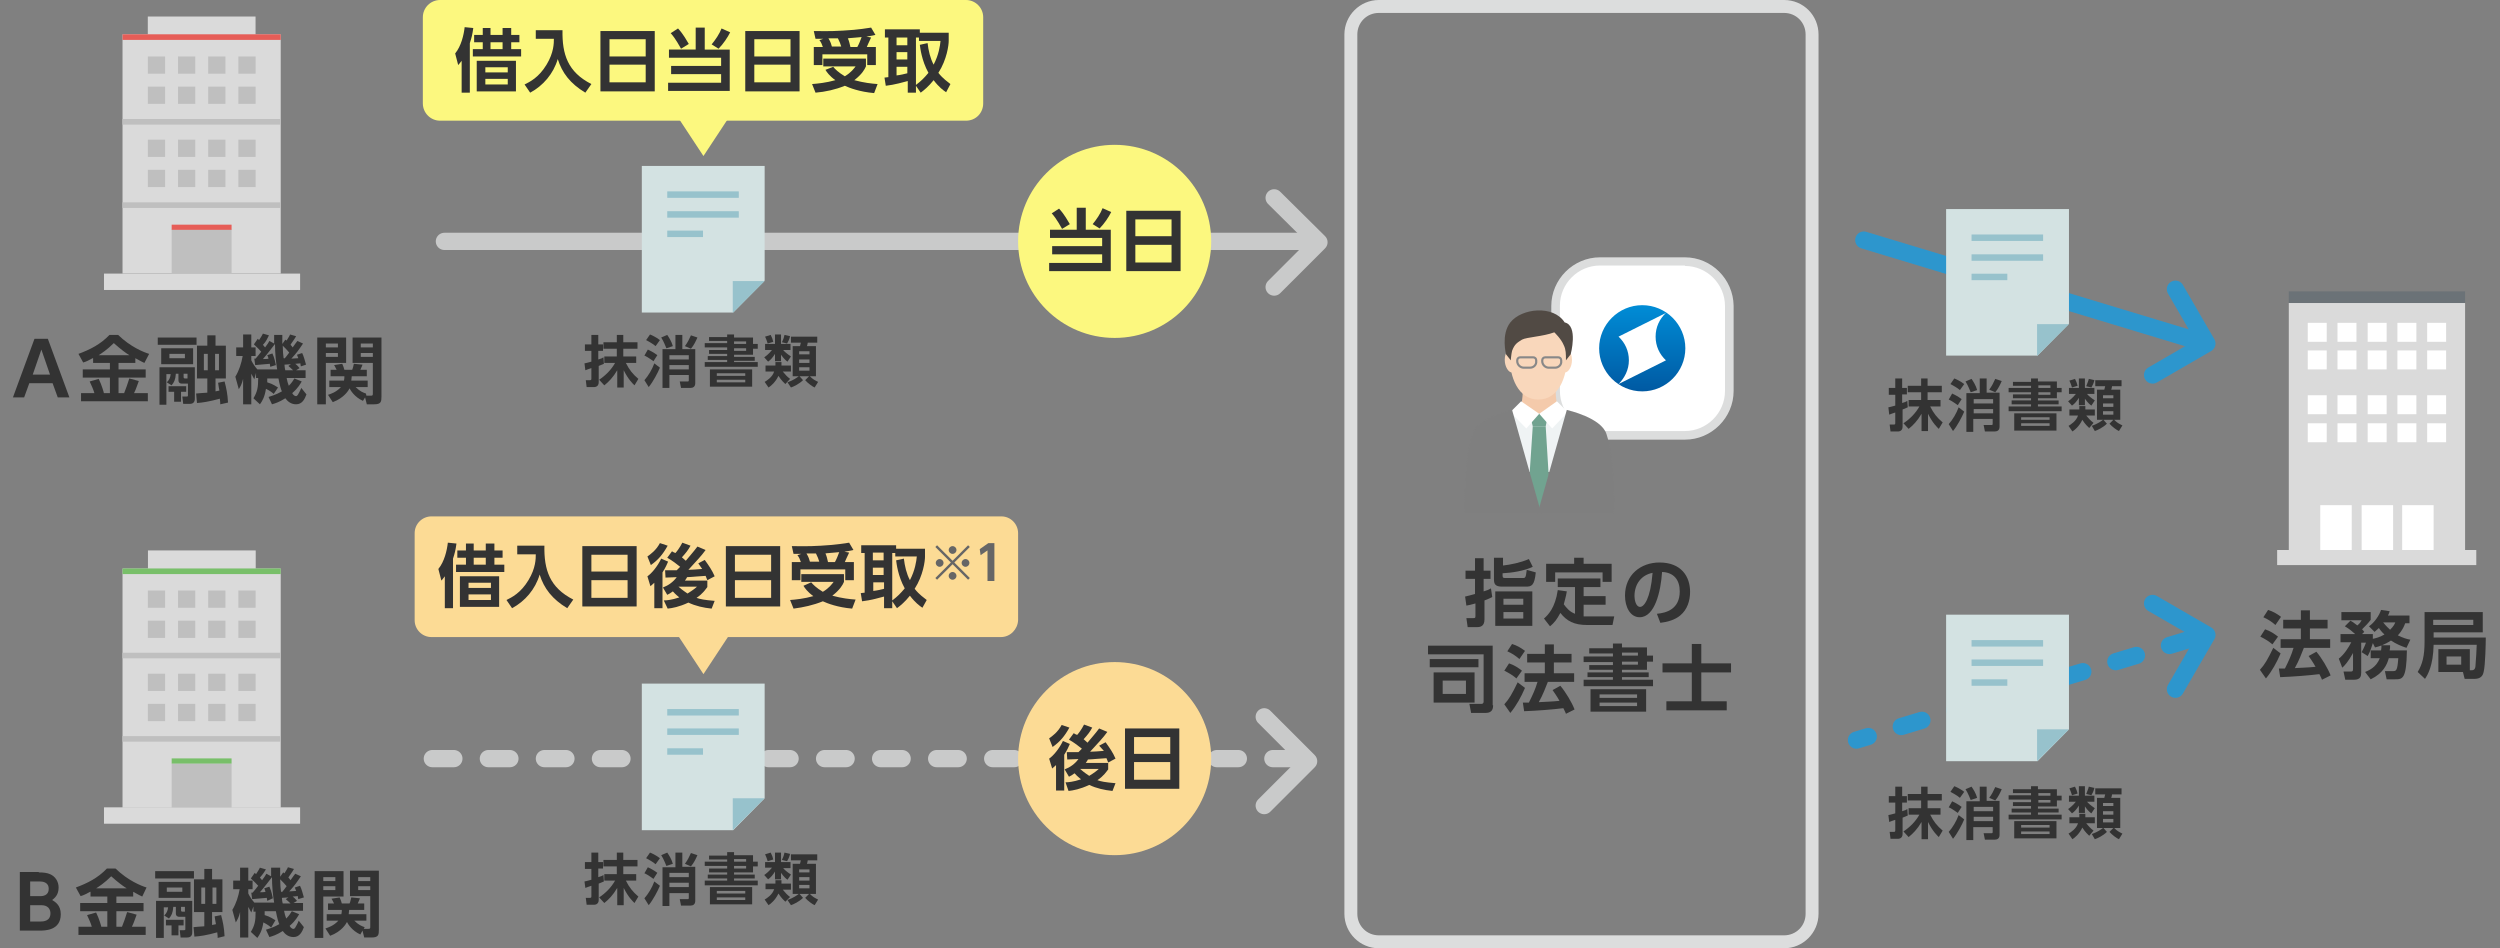
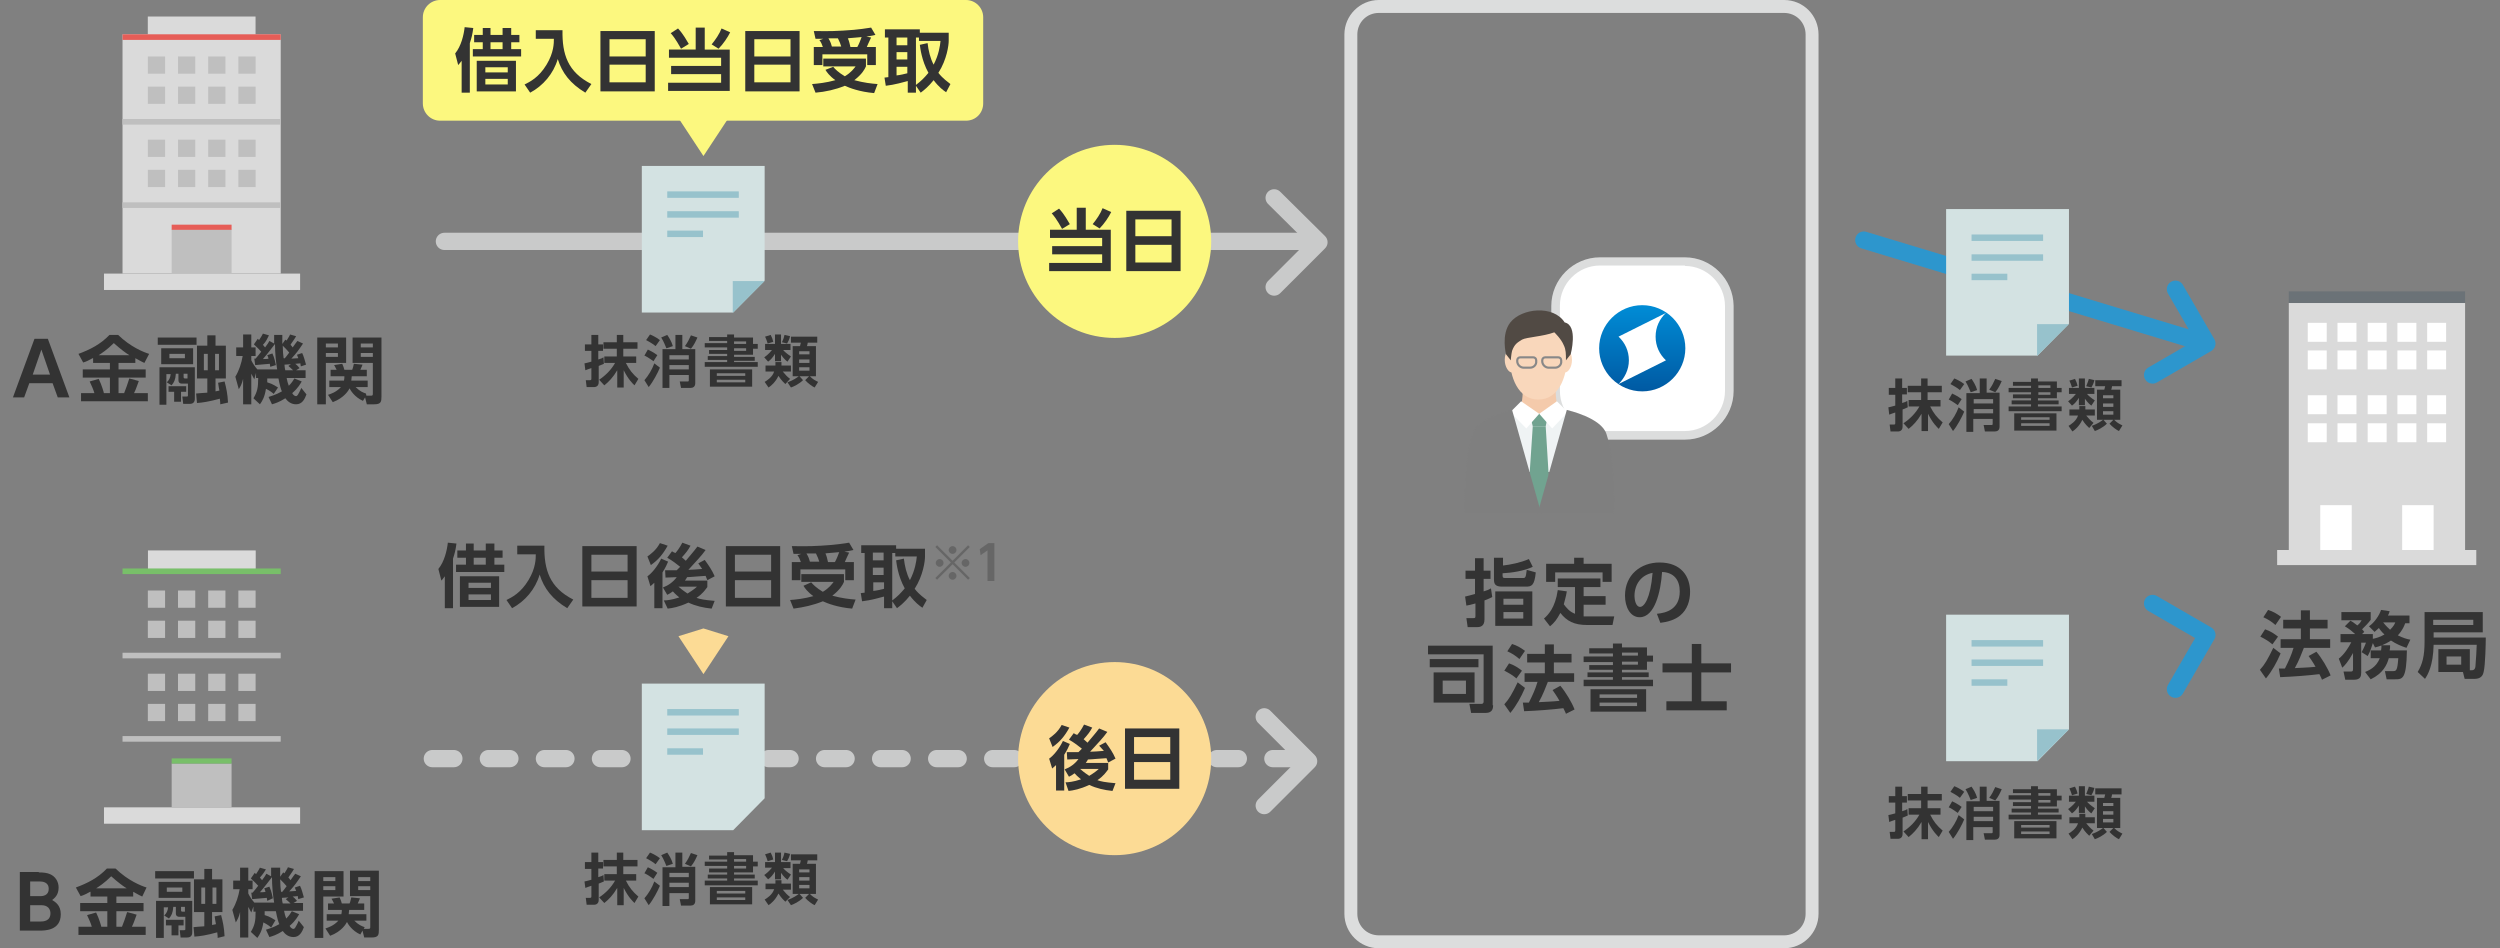
<svg xmlns="http://www.w3.org/2000/svg" xmlns:xlink="http://www.w3.org/1999/xlink" version="1.1" x="0px" y="0px" width="580px" height="220px" viewBox="0 0 580 220" style="enable-background:new 0 0 580 220;" xml:space="preserve">
  <rect x="0" y="0" width="580" height="220" fill="#808080" stroke="none" />
  <style type="text/css">
	.st0{fill:none;}
	.st1{fill:#000009;}
	.st2{fill:#666666;}
	.st3{fill:#888888;}
	.st4{fill:#ADADAD;}
	.st5{fill:#BFBFBF;}
	.st6{fill:#DADADA;}
	.st7{fill:#E5E5E5;}
	.st8{fill:#EEEEEE;}
	.st9{fill:#F5F5F5;}
	.st10{fill:#0058A0;}
	.st11{fill:#2D96CD;}
	.st12{fill:#C2E4FE;}
	.st13{fill:#D2E2F0;}
	.st14{fill:#EBF4FE;}
	.st15{fill:#E3E5E9;}
	.st16{fill:#F1F2F4;}
	.st17{fill:#7890A4;}
	.st18{fill:#F7AF4A;}
	.st19{fill:#FCF87F;}
	.st20{fill:#78BF69;}
	.st21{fill:#81D2A6;}
	.st22{fill:#FFE402;}
	.st23{fill:#B6D957;}
	.st24{fill:#F7FEEA;}
	.st25{fill:#FBF8E7;}
	.st26{fill:#FF1918;}
	.st27{fill:#F85051;}
	.st28{fill:#E65D57;}
	.st29{fill:#FEBBBB;}
	.st30{fill:#FEEEEE;}
	.st31{fill:#ECF8E5;}
	.st32{fill:#DFEBD8;}
	.st33{fill:#FFF2D9;}
	.st34{fill:#EFE3CC;}
	.st35{fill:#E6DAC3;}
	.st36{fill:none;stroke:#EEEEEE;stroke-width:4;stroke-linecap:round;stroke-linejoin:round;stroke-miterlimit:10;}
	.st37{fill:#DCDDDD;}
	.st38{fill:#E1E1E1;}
	.st39{fill:none;stroke:#E1E1E1;stroke-miterlimit:10;}
	.st40{fill:#FCDB95;}
	.st41{fill:#F3F092;}
	.st42{fill:#DAD381;}
	.st43{fill:#F2DC52;}
	.st44{fill:#D9C14A;}
	.st45{fill:#BB8536;}
	.st46{fill:#8B6025;}
	.st47{fill:none;stroke:#BDCCD4;stroke-width:1.5;stroke-miterlimit:10;stroke-dasharray:5,3;}
	.st48{fill:none;stroke:#2D96CD;stroke-width:2;stroke-miterlimit:10;}
	.st49{fill:none;stroke:#FFAA03;stroke-width:2;stroke-miterlimit:10;}
	.st50{fill:#F0EBD8;}
	.st51{fill:#D65F54;}
	.st52{fill:#B49E85;}
	.st53{fill:#C3CCD2;}
	.st54{fill:#746858;}
	.st55{fill:#B1D2DD;}
	.st56{fill:#3286A0;}
	.st57{fill:#DDF0F2;}
	.st58{fill:#FFFFFF;}
	.st59{fill:#F26A46;}
	.st60{fill:#C9CACA;}
	.st61{fill:#77624D;}
	.st62{fill:#FFE6CF;}
	.st63{fill:#216289;}
	.st64{fill:#231815;}
	.st65{fill-rule:evenodd;clip-rule:evenodd;fill:#E3E5E8;}
	.st66{clip-path:url(#SVGID_2_);fill:url(#SVGID_3_);}
	.st67{fill-rule:evenodd;clip-rule:evenodd;fill:#2D96CD;}
	.st68{fill:#E0C646;}
	.st69{clip-path:url(#SVGID_5_);fill:#C9AF41;}
	.st70{fill:#C4AB3F;}
	.st71{clip-path:url(#SVGID_7_);fill:#C9AF41;}
	.st72{clip-path:url(#SVGID_9_);fill:#C9AF41;}
	.st73{clip-path:url(#SVGID_11_);fill:#C9AF41;}
	.st74{clip-path:url(#SVGID_13_);fill:#C9AF41;}
	.st75{fill:#C18733;}
	.st76{clip-path:url(#SVGID_15_);fill:#C9AF41;}
	.st77{fill:#FBF77E;}
	.st78{fill:#FBE34D;}
	.st79{clip-path:url(#SVGID_17_);fill:#E0C646;}
	.st80{clip-path:url(#SVGID_19_);fill:#8E6126;}
	.st81{clip-path:url(#SVGID_21_);fill:#C9AF41;}
	.st82{clip-path:url(#SVGID_23_);fill:#C9AF41;}
	.st83{clip-path:url(#SVGID_25_);fill:#C9AF41;}
	.st84{clip-path:url(#SVGID_27_);fill:#C9AF41;}
	.st85{clip-path:url(#SVGID_29_);fill:#C9AF41;}
	.st86{clip-path:url(#SVGID_31_);fill:#C9AF41;}
	.st87{clip-path:url(#SVGID_33_);fill:#E0C646;}
	.st88{clip-path:url(#SVGID_35_);fill:#8E6126;}
	.st89{fill:#333333;}
	.st90{fill:#FFAA03;}
	.st91{fill:none;stroke:#BDCCD4;stroke-width:1.5;stroke-miterlimit:10;}
	.st92{clip-path:url(#SVGID_37_);}
	.st93{fill:#4CA27A;}
	.st94{clip-path:url(#SVGID_39_);}
	.st95{fill:#D35446;}
	.st96{fill:#E25A47;}
	.st97{fill:#B7463B;}
	.st98{fill:#913530;}
	.st99{clip-path:url(#SVGID_41_);}
	.st100{clip-path:url(#SVGID_43_);}
	.st101{fill-rule:evenodd;clip-rule:evenodd;fill:#C9C9C9;}
	.st102{fill-rule:evenodd;clip-rule:evenodd;fill:#DDDDDD;}
	.st103{opacity:0.5;fill-rule:evenodd;clip-rule:evenodd;fill:#E2E2DE;}
	.st104{fill-rule:evenodd;clip-rule:evenodd;fill:#EFEFEF;}
	.st105{fill:#C9C9C9;}
	.st106{fill:#8BBC66;}
	.st107{clip-path:url(#SVGID_45_);fill:#A8B9C1;}
	.st108{fill:none;stroke:#DADADA;stroke-linecap:round;stroke-linejoin:round;stroke-miterlimit:10;}
	.st109{clip-path:url(#SVGID_47_);fill:#78BF69;}
	.st110{clip-path:url(#SVGID_47_);}
	.st111{fill:#6B5746;}
	.st112{fill:#AA3F33;}
	.st113{fill:#EFF3F4;}
	.st114{clip-path:url(#SVGID_49_);fill:#78BF69;}
	.st115{clip-path:url(#SVGID_49_);}
	.st116{fill:#F4CAAB;}
	.st117{fill:#F9D7BB;}
	.st118{fill:#514A44;}
	.st119{fill:#30849E;}
	.st120{fill:#318BAF;}
	.st121{fill:#FFD800;}
	.st122{fill:#F08C00;}
	.st123{fill:#0058A1;}
	.st124{fill:#E6222E;}
	.st125{fill:#F9E7C7;}
	.st126{fill:none;stroke:#FFFFFF;stroke-width:1.494;stroke-miterlimit:10;}
	.st127{fill:none;stroke:#FFFFFF;stroke-width:1.494;stroke-miterlimit:10;stroke-dasharray:4.312,2.587;}
	.st128{fill:none;stroke:#FFFFFF;stroke-width:1.494;stroke-miterlimit:10;stroke-dasharray:4.924,2.955;}
	.st129{fill:url(#SVGID_50_);stroke:#BDCCD4;stroke-miterlimit:10;}
	.st130{fill:none;stroke:#BDCCD4;stroke-miterlimit:10;}
	.st131{fill-rule:evenodd;clip-rule:evenodd;fill:#BDCCD4;}
	.st132{fill:none;stroke:#2D96CD;stroke-miterlimit:10;}
	.st133{fill:none;stroke:#DCDDDD;stroke-width:2;stroke-linecap:round;stroke-linejoin:round;stroke-miterlimit:10;}
	.st134{fill:none;stroke:#FFFFFF;stroke-width:1.5;stroke-miterlimit:10;}
	.st135{fill:none;stroke:#E5E5E5;stroke-width:1.5;stroke-miterlimit:10;}
	.st136{fill:none;stroke:#E5E5E5;stroke-width:1.5;stroke-miterlimit:10;stroke-dasharray:4.252,2.551;}
	.st137{fill:none;stroke:#E5E5E5;stroke-width:1.5;stroke-miterlimit:10;stroke-dasharray:5.01,3.006;}
	.st138{fill:none;stroke:#BDCCD4;stroke-width:1.5;stroke-linecap:round;stroke-miterlimit:10;}
	.st139{fill:#B3CDD7;}
	.st140{fill:#F2F7F8;}
	.st141{fill:#D3E2ED;}
	.st142{fill:#EDD972;}
	.st143{fill:#768D9F;}
	.st144{fill:#EADEBF;}
	.st145{fill:#4EA97D;}
	.st146{fill:#E3D7B6;}
	.st147{fill:#4D937A;}
	.st148{fill-rule:evenodd;clip-rule:evenodd;fill:#D3E2E2;}
	.st149{fill-rule:evenodd;clip-rule:evenodd;fill:#97C2CC;}
	.st150{fill:none;stroke:#E4F2F2;stroke-miterlimit:10;}
	.st151{fill:#70B8C4;}
	.st152{fill:none;stroke:#B8BFC1;stroke-miterlimit:10;}
	.st153{fill-rule:evenodd;clip-rule:evenodd;fill:#B8BFC1;}
	.st154{fill-rule:evenodd;clip-rule:evenodd;fill:#3286A0;}
	.st155{fill-rule:evenodd;clip-rule:evenodd;fill:#FBDEA8;}
	.st156{fill-rule:evenodd;clip-rule:evenodd;fill:#666666;}
	.st157{fill:#94CFA9;}
	.st158{fill-rule:evenodd;clip-rule:evenodd;fill:#70B8C4;}
	.st159{fill:#E95150;}
	.st160{clip-path:url(#SVGID_52_);fill:#78BF69;}
	.st161{clip-path:url(#SVGID_52_);}
	.st162{clip-path:url(#SVGID_54_);fill:#78BF69;}
	.st163{clip-path:url(#SVGID_54_);}
	.st164{fill:url(#SVGID_55_);stroke:#BDCCD4;stroke-miterlimit:10;}
	.st165{fill:url(#SVGID_56_);stroke:#BDCCD4;stroke-miterlimit:10;}
	.st166{fill:none;stroke:#FFFFFF;stroke-width:1.452;stroke-miterlimit:10;}
	.st167{fill:none;stroke:#FFFFFF;stroke-width:1.452;stroke-miterlimit:10;stroke-dasharray:4.833,2.9;}
	.st168{fill:none;stroke:#FFFFFF;stroke-width:1.452;stroke-miterlimit:10;stroke-dasharray:4.501,2.7;}
	.st169{fill:none;stroke:#E5E5E5;stroke-width:1.516;stroke-miterlimit:10;}
	.st170{fill:none;stroke:#E5E5E5;stroke-width:1.516;stroke-miterlimit:10;stroke-dasharray:4.862,2.917;}
	.st171{fill:none;stroke:#E5E5E5;stroke-width:1.516;stroke-miterlimit:10;stroke-dasharray:5.132,3.079;}
	.st172{fill:none;stroke:#ADADAD;stroke-width:3;stroke-linecap:round;stroke-linejoin:round;stroke-miterlimit:10;}
	.st173{clip-path:url(#SVGID_58_);fill:#999999;}
	.st174{fill:#F3F083;}
	.st175{fill:#C2E4FF;}
	.st176{fill:#C7DBEA;}
	
		.st177{fill-rule:evenodd;clip-rule:evenodd;fill:none;stroke:#ADADAD;stroke-linecap:round;stroke-linejoin:round;stroke-miterlimit:10;stroke-dasharray:4,5;}
	.st178{fill:#D0DFED;}
	.st179{fill:#EAF2FB;}
	.st180{fill:#AEADAD;}
	.st181{fill-rule:evenodd;clip-rule:evenodd;fill:#C0BFBF;}
	.st182{fill:#00000A;}
	.st183{clip-path:url(#SVGID_60_);fill:url(#SVGID_61_);}
	.st184{fill-rule:evenodd;clip-rule:evenodd;fill:#6FB1BC;}
	.st185{fill:none;stroke:#6FB1BC;stroke-width:5;stroke-miterlimit:10;}
	.st186{fill-rule:evenodd;clip-rule:evenodd;fill:none;stroke:#C2E4FF;stroke-miterlimit:10;}
	.st187{fill-rule:evenodd;clip-rule:evenodd;fill:#C2E4FF;}
	.st188{fill-rule:evenodd;clip-rule:evenodd;fill:#FFFFFF;}
	.st189{fill:none;stroke:#2D96CD;stroke-width:2;stroke-miterlimit:10;stroke-dasharray:5.007,3.004;}
	.st190{fill:none;stroke:#FFAA03;stroke-width:2;stroke-miterlimit:10;stroke-dasharray:4.786,2.872;}
	.st191{fill:none;stroke:#FFAA03;stroke-width:2;stroke-miterlimit:10;stroke-dasharray:6.524,3.915;}
	.st192{fill:none;stroke:#FFAA03;stroke-width:2;stroke-miterlimit:10;stroke-dasharray:5.098,3.059;}
	.st193{fill:none;stroke:#FFAA03;stroke-width:2;stroke-miterlimit:10;stroke-dasharray:5.003,3.002;}
	.st194{fill:none;stroke:#FFAA03;stroke-width:2;stroke-miterlimit:10;stroke-dasharray:5.288,3.173;}
	.st195{fill:none;stroke:#FFAA03;stroke-width:2;stroke-miterlimit:10;stroke-dasharray:4.971,2.983;}
	.st196{fill:none;stroke:#FFAA03;stroke-width:2;stroke-miterlimit:10;stroke-dasharray:5.104,3.063;}
	.st197{fill:none;stroke:#FFAA03;stroke-width:2;stroke-miterlimit:10;stroke-dasharray:5.05,3.03;}
	.st198{fill:none;stroke:#FFAA03;stroke-width:2;stroke-miterlimit:10;stroke-dasharray:5.061,3.037;}
	.st199{fill:none;stroke:#FFAA03;stroke-width:2;stroke-miterlimit:10;stroke-dasharray:5.291,3.175;}
	.st200{fill:none;stroke:#FFAA03;stroke-width:2;stroke-miterlimit:10;stroke-dasharray:4.779,2.868;}
	.st201{fill:none;stroke:#FFAA03;stroke-width:2;stroke-miterlimit:10;stroke-dasharray:5.296,3.178;}
	.st202{fill:none;stroke:#FFAA03;stroke-width:2;stroke-miterlimit:10;stroke-dasharray:5.115,3.069;}
	.st203{fill:none;stroke:#FFAA03;stroke-width:2;stroke-miterlimit:10;stroke-dasharray:4.934,2.961;}
	.st204{fill:none;stroke:#FFAA03;stroke-width:2;stroke-miterlimit:10;stroke-dasharray:5.143,3.086;}
	.st205{fill:none;stroke:#F85051;stroke-width:3;stroke-miterlimit:10;}
	.st206{fill:#AFDCDD;}
	.st207{fill:#287284;}
	.st208{fill-rule:evenodd;clip-rule:evenodd;fill:#FFAA03;}
	.st209{fill:#FBF68F;}
	.st210{fill:#E0D982;}
	.st211{fill:#8E6126;}
	.st212{fill:#A5A5A5;}
	.st213{fill:#F48C8C;}
	.st214{fill:#DBDBDB;}
	.st215{fill:none;stroke:#FFAA03;stroke-width:2;stroke-linecap:round;stroke-miterlimit:10;}
	.st216{fill:none;stroke:#2D96CD;stroke-width:2;stroke-linecap:round;stroke-miterlimit:10;}
	.st217{fill:none;stroke:#F85051;stroke-width:2;stroke-miterlimit:10;}
	.st218{fill-rule:evenodd;clip-rule:evenodd;fill:#DADADA;}
	.st219{fill:none;stroke:#C9CACA;stroke-width:4;stroke-linecap:round;stroke-linejoin:round;stroke-miterlimit:10;}
	.st220{fill-rule:evenodd;clip-rule:evenodd;fill:none;}
	.st221{fill:none;stroke:#2D96CD;stroke-width:4;stroke-linecap:round;stroke-linejoin:round;stroke-miterlimit:10;}
	.st222{fill:#6B7277;}
	.st223{opacity:0.9;}
	.st224{fill:#71A390;}
	.st225{fill:#7F7F7F;}
	.st226{fill:none;stroke:#888888;stroke-width:0.505;stroke-miterlimit:10;}
	.st227{fill:none;stroke:#2D96CD;stroke-width:2;stroke-linecap:round;stroke-linejoin:round;stroke-miterlimit:10;}
	.st228{clip-path:url(#SVGID_63_);fill:url(#SVGID_64_);}
	
		.st229{fill:none;stroke:#C9CACA;stroke-width:4;stroke-linecap:round;stroke-linejoin:round;stroke-miterlimit:10;stroke-dasharray:5,8;}
	.st230{fill-rule:evenodd;clip-rule:evenodd;fill:#FCDB95;}
	.st231{fill-rule:evenodd;clip-rule:evenodd;fill:#FCF87F;}
	.st232{clip-path:url(#SVGID_66_);fill:url(#SVGID_67_);}
	
		.st233{fill:none;stroke:#2D96CD;stroke-width:4;stroke-linecap:round;stroke-linejoin:round;stroke-miterlimit:10;stroke-dasharray:5,8;}
	.st234{clip-path:url(#SVGID_69_);fill:url(#SVGID_70_);}
	.st235{clip-path:url(#SVGID_72_);fill:url(#SVGID_73_);}
</style>
  <g id="frame">
</g>
  <g id="design">
    <g>
      <path class="st37" d="M413.9,3c2.8,0,5,2.2,5,5v204c0,2.8-2.2,5-5,5h-94c-2.8,0-5-2.2-5-5V8c0-2.8,2.2-5,5-5H413.9 M413.9,0h-94    c-4.4,0-8,3.6-8,8v204c0,4.4,3.6,8,8,8h94c4.4,0,8-3.6,8-8V8C421.9,3.6,418.4,0,413.9,0L413.9,0z" />
    </g>
    <rect y="-0.3" class="st220" width="580" height="220" />
    <g>
      <rect x="24" y="63.4" transform="matrix(-1 -1.443447e-10 1.443447e-10 -1 93.625 130.673)" class="st6" width="45.5" height="3.8" />
      <rect x="28.5" y="8" transform="matrix(-1 -6.867497e-11 6.867497e-11 -1 93.625 71.459)" class="st6" width="36.7" height="55.5" />
      <rect x="39.9" y="53.3" transform="matrix(-1 -5.832014e-11 5.832014e-11 -1 93.625 116.702)" class="st5" width="13.9" height="10.2" />
      <rect x="39.9" y="52.1" transform="matrix(-1 -6.276879e-12 6.276879e-12 -1 93.625 105.421)" class="st28" width="13.9" height="1.2" />
      <rect x="44.7" y="-6.5" transform="matrix(6.123234e-17 -1 1 6.123234e-17 40.79 52.835)" class="st6" width="4.3" height="25" />
      <rect x="28.5" y="8" transform="matrix(-1 -1.190282e-12 1.190282e-12 -1 93.625 17.257)" class="st28" width="36.7" height="1.3" />
      <g>
        <g>
          <rect x="34.3" y="13.1" class="st5" width="4" height="4" />
          <rect x="41.3" y="13.1" class="st5" width="4" height="4" />
          <rect x="48.3" y="13.1" class="st5" width="4" height="4" />
          <rect x="55.3" y="13.1" class="st5" width="4" height="4" />
        </g>
        <g>
          <rect x="34.3" y="20.1" class="st5" width="4" height="4" />
          <rect x="41.3" y="20.1" class="st5" width="4" height="4" />
          <rect x="48.3" y="20.1" class="st5" width="4" height="4" />
          <rect x="55.3" y="20.1" class="st5" width="4" height="4" />
        </g>
      </g>
      <rect x="28.5" y="27.6" transform="matrix(-1 -1.190282e-12 1.190282e-12 -1 93.625 56.508)" class="st5" width="36.7" height="1.3" />
      <g>
        <g>
          <rect x="34.3" y="32.4" class="st5" width="4" height="4" />
          <rect x="41.3" y="32.4" class="st5" width="4" height="4" />
          <rect x="48.3" y="32.4" class="st5" width="4" height="4" />
          <rect x="55.3" y="32.4" class="st5" width="4" height="4" />
        </g>
        <g>
          <rect x="34.3" y="39.4" class="st5" width="4" height="4" />
          <rect x="41.3" y="39.4" class="st5" width="4" height="4" />
          <rect x="48.3" y="39.4" class="st5" width="4" height="4" />
          <rect x="55.3" y="39.4" class="st5" width="4" height="4" />
        </g>
      </g>
      <rect x="28.5" y="46.9" transform="matrix(-1 -1.190282e-12 1.190282e-12 -1 93.625 95.143)" class="st5" width="36.7" height="1.3" />
    </g>
    <g>
      <rect x="24" y="187.3" transform="matrix(-1 -1.443447e-10 1.443447e-10 -1 93.625 378.402)" class="st6" width="45.5" height="3.8" />
-       <rect x="28.5" y="131.8" transform="matrix(-1 -6.872426e-11 6.872426e-11 -1 93.625 319.188)" class="st6" width="36.7" height="55.5" />
      <rect x="39.9" y="177.1" transform="matrix(-1 -5.832014e-11 5.832014e-11 -1 93.625 364.431)" class="st5" width="13.9" height="10.2" />
      <rect x="39.9" y="176" transform="matrix(-1 -6.276879e-12 6.276879e-12 -1 93.625 353.149)" class="st20" width="13.9" height="1.2" />
      <rect x="44.7" y="117.4" transform="matrix(6.123234e-17 -1 1 6.123234e-17 -83.075 176.7)" class="st6" width="4.3" height="25" />
      <rect x="28.5" y="131.8" transform="matrix(-1 -1.289313e-12 1.289313e-12 -1 93.625 264.986)" class="st20" width="36.7" height="1.3" />
      <g>
        <g>
          <rect x="34.3" y="137" class="st5" width="4" height="4" />
          <rect x="41.3" y="137" class="st5" width="4" height="4" />
          <rect x="48.3" y="137" class="st5" width="4" height="4" />
          <rect x="55.3" y="137" class="st5" width="4" height="4" />
        </g>
        <g>
          <rect x="34.3" y="144" class="st5" width="4" height="4" />
          <rect x="41.3" y="144" class="st5" width="4" height="4" />
          <rect x="48.3" y="144" class="st5" width="4" height="4" />
          <rect x="55.3" y="144" class="st5" width="4" height="4" />
        </g>
      </g>
      <rect x="28.5" y="151.5" transform="matrix(-1 -1.190282e-12 1.190282e-12 -1 93.625 304.237)" class="st5" width="36.7" height="1.3" />
      <g>
        <g>
          <rect x="34.3" y="156.3" class="st5" width="4" height="4" />
          <rect x="41.3" y="156.3" class="st5" width="4" height="4" />
          <rect x="48.3" y="156.3" class="st5" width="4" height="4" />
          <rect x="55.3" y="156.3" class="st5" width="4" height="4" />
        </g>
        <g>
          <rect x="34.3" y="163.3" class="st5" width="4" height="4" />
          <rect x="41.3" y="163.3" class="st5" width="4" height="4" />
          <rect x="48.3" y="163.3" class="st5" width="4" height="4" />
          <rect x="55.3" y="163.3" class="st5" width="4" height="4" />
        </g>
      </g>
      <rect x="28.5" y="170.8" transform="matrix(-1 -1.190282e-12 1.190282e-12 -1 93.625 342.872)" class="st5" width="36.7" height="1.3" />
    </g>
    <g>
      <path class="st89" d="M6.8,88.9l-1.2,3.3H3l5-13.6h3.1l5,13.6h-2.7l-1.2-3.3H6.8z M11.6,86.9l-2-5.8l-2,5.8H11.6z" />
      <path class="st89" d="M21.5,83.1c-0.9,0.5-1.5,0.8-2.2,1l-1.1-2c2.7-1,5.1-2.2,7.2-4.4h2c2.9,2.8,5.9,4,7.2,4.4l-1.1,2.1    c-0.4-0.2-0.9-0.4-2.1-1.1v1.1h-3.9v1.5h6.3v1.9h-6.3v3.6h1.3c0.5-1.2,0.7-1.9,1.2-3.4l2.2,0.6c-0.3,0.7-0.5,1.6-1.1,2.8h3.2v1.9    H18.8v-1.9h3.1c-0.3-1-0.6-1.6-1.1-2.7l2.1-0.6c0.7,1.4,1.2,3.2,1.2,3.3h1.4v-3.6h-6.3v-1.9h6.3v-1.5h-3.9V83.1z M30,82.4    c-0.8-0.5-1.8-1.2-3.6-2.8c-1.6,1.6-2.9,2.4-3.5,2.8H30z" />
      <path class="st89" d="M36.6,78.3h9V80h-9V78.3z M37,85.2h8.2v7.3c0,0.8-0.4,1.2-1.2,1.2h-1.5l-0.2-1.7h1c0.3,0,0.3-0.1,0.3-0.3V89    h-1.4c-0.3,0-0.8-0.1-0.8-0.8v-1.5h-0.6c-0.1,1.4-0.4,2-1,2.7l-1.1-0.7c0.6-0.6,0.8-1.1,0.9-1.9h-1v7.1H37V85.2z M37.4,80.8h7.4    v3.7h-7.4V80.8z M43.2,89.6v1.3h-1.2v2.3h-1.6v-2.3h-1.3v-1.3H43.2z M39.3,82.1v1h3.6v-1H39.3z M42.6,86.7v0.8    c0,0.2,0.1,0.3,0.3,0.3h0.6v-1.1H42.6z M51.1,93.8c0-0.3,0-0.5-0.1-1.3c-2.6,0.7-4,0.9-5.3,1l-0.2-2.2c0.7-0.1,1.4-0.1,2.6-0.2    v-3.3h-2.4v-7.6h2.4v-2.4H50v2.4h2.4v7.6h-2.4v3c0.3-0.1,0.7-0.1,0.9-0.2c-0.1-0.5-0.2-1-0.3-1.8l1.5-0.3c0.4,1.5,0.7,2.9,0.8,4.9    L51.1,93.8z M47.3,82.1v3.8h0.9v-3.8H47.3z M49.9,82.1v3.8h0.9v-3.8H49.9z" />
      <path class="st89" d="M63.5,91.4c-0.3-0.3-0.8-0.7-1.8-1.2c-0.3,2-0.9,2.9-1.4,3.6l-1.5-1.4c0.9-1.5,1.1-2.5,1.1-4.7h-0.5v-1.2    L59,88c-0.2-0.4-0.3-0.5-0.7-1.3v7.1h-1.9v-5.9c-0.3,1.3-0.7,1.9-1,2.4l-0.8-2.9c0.9-1.5,1.4-3.1,1.7-4.8h-1.5v-2h1.6v-3h1.9v3h1    v2h-1v1c0.4,0.8,0.8,1.4,1.4,2.1h4.6c-0.3-1.8-0.5-3.8-0.5-5.9c-0.4,0.5-1.9,2.5-2.8,3.5c0.3,0,1.1,0,1.3-0.1    c-0.1-0.4-0.2-0.6-0.3-0.8l1.2-0.4c0.5,1.1,0.7,2.2,0.8,2.7l-1.3,0.4c0-0.3-0.1-0.4-0.1-0.7c-0.8,0.1-2.6,0.2-3.4,0.3l-0.2-1.5    h0.3c0.3-0.3,0.9-1.1,1.3-1.6c-0.8-0.9-1.4-1.4-1.7-1.7l0.9-1.3c0.1,0.1,0.2,0.2,0.3,0.3c0.6-0.9,0.7-1.1,0.9-1.5l1.4,0.4    C62,78.6,61.7,79.3,61,80c0.2,0.2,0.3,0.4,0.5,0.6c0.6-0.8,0.8-1.1,1-1.5l1.1,0.6c0-0.5,0-1,0-2h1.9c0,0.7,0,1.4,0,2.1l0.7-1    l0.3,0.2c0.6-1,0.7-1.1,0.8-1.4l1.4,0.4c-0.5,0.9-1.1,1.6-1.3,2c0.2,0.2,0.3,0.3,0.5,0.6c0.7-1,0.8-1.1,1.1-1.5l1.3,0.6    c-1,1.5-1.5,2.2-2.7,3.5c0.3,0,1.4-0.1,1.6-0.1c-0.2-0.5-0.2-0.5-0.3-0.8l1.2-0.4c0.4,0.8,0.6,1.7,0.9,2.7L69.8,85    c-0.1-0.4-0.1-0.5-0.1-0.7c-0.3,0-0.9,0.1-1.2,0.1c0.4,0.3,0.5,0.4,1,1l-0.8,0.5h2.2v1.8h-4.4c0.1,0.6,0.3,1.3,0.5,1.8    c0.7-0.7,1-1.2,1.3-1.7l1.7,0.7c-0.3,0.5-0.8,1.5-2.2,2.7c0.1,0.2,0.4,0.7,0.9,0.7c0.2,0,0.3-0.2,0.4-0.3c0.1-0.2,0.5-0.8,0.8-1.6    l1.2,1.5c-0.4,1.1-1,2.3-2.4,2.3c-1.2,0-2-0.7-2.5-1.4c-1.4,0.9-2.4,1.2-3.1,1.4l-0.8-1.7c0.6-0.2,1.7-0.5,3.1-1.3    c-0.2-0.4-0.5-1.4-0.8-3h-2.6c0,0.4,0,0.6,0,0.9c1.4,0.4,2.1,1,2.5,1.2L63.5,91.4z M66,83.2c0.2-0.2,0.5-0.6,1.1-1.4    c-0.3-0.4-0.9-1-1.5-1.6c0,1.2,0.1,2.2,0.2,2.9H66z M67.5,84.5c-0.3,0-1.3,0.1-1.5,0.1c0,0.2,0.1,1.1,0.2,1.3H68    c-0.5-0.5-0.9-0.8-1.1-1L67.5,84.5z" />
      <path class="st89" d="M73.6,78.3h6.7v5.9h-4.7v9.6h-2V78.3z M75.6,79.7v0.9h2.8v-0.9H75.6z M75.6,81.9v0.9h2.8v-0.9H75.6z     M84.2,93c-2-0.9-2.9-2.5-3.1-2.9c-0.2,0.4-1.2,2.2-3.9,3.2l-1.1-1.7c0.6-0.2,1.9-0.6,3-1.8h-2.7v-1.5h3.4c0.1-0.4,0.1-0.7,0.1-1    h-3.2v-1.5h1.4c-0.1-0.1-0.4-0.9-0.6-1.1l1.9-0.3c0.2,0.4,0.4,1,0.5,1.4h1.8c0.2-0.4,0.3-1.1,0.4-1.4l2,0.2    c-0.1,0.4-0.5,1.1-0.5,1.2h1.5v1.5h-3.5c0,0.4-0.1,0.6-0.1,1h3.8v1.5h-2.8c1,1,1.8,1.3,2.4,1.5L85,91.8h1c0.5,0,0.5-0.1,0.5-0.6    v-7h-4.7v-5.9h6.7V92c0,1.2-0.1,1.8-1.7,1.8h-1.7l-0.4-1.6L84.2,93z M83.7,79.7v0.9h2.8v-0.9H83.7z M83.7,81.9v0.9h2.8v-0.9H83.7z    " />
    </g>
    <g>
      <path class="st89" d="M9,202.4c1.1,0,1.9,0.1,2.6,0.4c1.2,0.5,2,1.7,2,3.1c0,1.8-1,2.5-1.5,2.9c0.6,0.4,2,1.1,2,3.3    c0,3.8-3.7,3.8-4.9,3.8H4.6v-13.6H9z M7,204.6v3.3h2.4c1.9,0,1.9-1.4,1.9-1.7c0-1.6-1.5-1.7-2.1-1.7H7z M7,210v3.8h2.3    c0.8,0,2.4-0.1,2.4-1.9c0-1.7-1.5-1.9-2.1-1.9H7z" />
      <path class="st89" d="M20.9,206.9c-0.9,0.5-1.5,0.8-2.2,1l-1.1-2c2.7-1,5.1-2.2,7.2-4.4h2c2.9,2.8,5.9,4,7.2,4.4L33,208    c-0.4-0.2-0.9-0.4-2.1-1.1v1.1h-3.9v1.5h6.3v1.9h-6.3v3.6h1.3c0.5-1.2,0.7-1.9,1.2-3.4l2.2,0.6c-0.3,0.7-0.5,1.6-1.1,2.8h3.2v1.9    H18.2v-1.9h3.1c-0.3-1-0.6-1.6-1.1-2.7l2.1-0.6c0.7,1.4,1.2,3.2,1.2,3.3h1.4v-3.6h-6.3v-1.9h6.3V208h-3.9V206.9z M29.4,206.1    c-0.8-0.5-1.8-1.2-3.6-2.8c-1.6,1.6-2.9,2.4-3.5,2.8H29.4z" />
      <path class="st89" d="M36,202.1h9v1.7h-9V202.1z M36.4,209h8.2v7.3c0,0.8-0.4,1.2-1.2,1.2h-1.5l-0.2-1.7h1c0.3,0,0.3-0.1,0.3-0.3    v-2.8h-1.4c-0.3,0-0.8-0.1-0.8-0.8v-1.5h-0.6c-0.1,1.4-0.4,2-1,2.7l-1.1-0.7c0.6-0.6,0.8-1.1,0.9-1.9h-1v7.1h-1.8V209z     M36.8,204.6h7.4v3.7h-7.4V204.6z M42.6,213.4v1.3h-1.2v2.3h-1.6v-2.3h-1.3v-1.3H42.6z M38.7,205.9v1h3.6v-1H38.7z M42,210.4v0.8    c0,0.2,0.1,0.3,0.3,0.3h0.6v-1.1H42z M50.5,217.6c0-0.3,0-0.5-0.1-1.3c-2.5,0.7-4,0.9-5.3,1l-0.2-2.2c0.7-0.1,1.4-0.1,2.5-0.2    v-3.3h-2.4V204h2.4v-2.4h1.8v2.4h2.4v7.6h-2.4v3c0.3-0.1,0.7-0.1,0.9-0.2c-0.1-0.5-0.2-1-0.3-1.8l1.5-0.3c0.4,1.5,0.7,2.9,0.8,4.9    L50.5,217.6z M46.7,205.9v3.8h0.9v-3.8H46.7z M49.3,205.9v3.8h0.9v-3.8H49.3z" />
      <path class="st89" d="M62.9,215.2c-0.3-0.3-0.8-0.7-1.8-1.2c-0.3,2-0.9,2.9-1.4,3.6l-1.5-1.4c0.9-1.5,1.1-2.5,1.1-4.7h-0.5v-1.2    l-0.5,1.4c-0.2-0.4-0.3-0.5-0.7-1.3v7.1h-1.9v-5.9c-0.3,1.3-0.7,1.9-1,2.4l-0.8-2.9c0.9-1.5,1.4-3.1,1.7-4.8h-1.5v-2h1.6v-3h1.9v3    h1v2h-1v1c0.4,0.8,0.8,1.4,1.4,2.1h4.6c-0.3-1.8-0.5-3.8-0.5-5.9c-0.4,0.5-1.9,2.5-2.8,3.5c0.3,0,1.1,0,1.3-0.1    c-0.1-0.4-0.2-0.6-0.3-0.8l1.2-0.4c0.5,1.1,0.7,2.2,0.8,2.7L62,209c0-0.3-0.1-0.4-0.1-0.7c-0.8,0.1-2.6,0.2-3.4,0.3l-0.2-1.5h0.3    c0.3-0.3,0.9-1.1,1.3-1.6c-0.8-0.9-1.4-1.4-1.7-1.7l0.9-1.3c0.1,0.1,0.2,0.2,0.3,0.3c0.6-0.9,0.7-1.1,0.9-1.5l1.4,0.4    c-0.3,0.5-0.7,1.1-1.4,1.9c0.2,0.2,0.3,0.4,0.5,0.6c0.6-0.8,0.8-1.1,1-1.5l1.1,0.6c0-0.5,0-1,0-2H65c0,0.7,0,1.4,0,2.1l0.7-1    l0.3,0.2c0.6-1,0.7-1.1,0.8-1.4l1.4,0.4c-0.5,0.9-1.1,1.6-1.3,2c0.2,0.2,0.3,0.3,0.5,0.6c0.7-1,0.8-1.1,1.1-1.5l1.3,0.6    c-1,1.5-1.5,2.2-2.7,3.5c0.3,0,1.4-0.1,1.6-0.1c-0.2-0.5-0.2-0.5-0.3-0.8l1.2-0.4c0.4,0.8,0.6,1.7,0.9,2.7l-1.3,0.4    c-0.1-0.4-0.1-0.5-0.1-0.7c-0.3,0-0.9,0.1-1.2,0.1c0.4,0.3,0.5,0.4,1,1l-0.8,0.5h2.2v1.8h-4.4c0.1,0.6,0.3,1.3,0.5,1.8    c0.7-0.7,1-1.2,1.3-1.7l1.7,0.7c-0.3,0.5-0.8,1.5-2.2,2.7c0.1,0.2,0.4,0.7,0.9,0.7c0.2,0,0.3-0.2,0.4-0.3c0.1-0.2,0.5-0.8,0.8-1.6    l1.2,1.5c-0.4,1.1-1,2.3-2.4,2.3c-1.2,0-2-0.7-2.5-1.4c-1.4,0.9-2.4,1.2-3.1,1.4l-0.8-1.7c0.6-0.2,1.7-0.5,3.1-1.3    c-0.2-0.4-0.5-1.4-0.8-3h-2.6c0,0.4,0,0.6,0,0.9c1.4,0.4,2.1,1,2.5,1.2L62.9,215.2z M65.4,207c0.2-0.2,0.5-0.6,1.1-1.4    c-0.3-0.4-0.9-1-1.5-1.6c0,1.2,0.1,2.2,0.2,2.9H65.4z M66.9,208.2c-0.3,0-1.3,0.1-1.5,0.1c0,0.2,0.1,1.1,0.2,1.3h1.8    c-0.5-0.5-0.9-0.8-1.1-1L66.9,208.2z" />
      <path class="st89" d="M73,202.1h6.7v5.9H75v9.6h-2V202.1z M75,203.5v0.9h2.8v-0.9H75z M75,205.6v0.9h2.8v-0.9H75z M83.6,216.8    c-2-0.9-2.9-2.5-3.1-2.9c-0.2,0.4-1.2,2.2-3.9,3.2l-1.1-1.7c0.6-0.2,1.9-0.6,3-1.8h-2.7v-1.5h3.4c0.1-0.4,0.1-0.7,0.1-1h-3.2v-1.5    h1.4c-0.1-0.1-0.4-0.9-0.6-1.1l1.9-0.3c0.2,0.4,0.4,1,0.5,1.4h1.8c0.2-0.4,0.3-1.1,0.4-1.4l2,0.2c-0.1,0.4-0.5,1.1-0.5,1.2h1.5    v1.5h-3.5c0,0.4-0.1,0.6-0.1,1H85v1.5h-2.8c1,1,1.8,1.3,2.4,1.5l-0.2,0.4h1c0.5,0,0.5-0.1,0.5-0.6v-7h-4.7v-5.9h6.7v13.7    c0,1.2-0.1,1.8-1.7,1.8h-1.7l-0.4-1.6L83.6,216.8z M83.1,203.5v0.9h2.8v-0.9H83.1z M83.1,205.6v0.9h2.8v-0.9H83.1z" />
    </g>
    <g>
      <g>
        <g>
          <path class="st89" d="M346.2,138.5c-0.5,0.3-0.8,0.4-1.8,0.8v4.4c0,1.7-1.1,1.8-1.8,1.8h-2.1l-0.3-2.1h1.6c0.3,0,0.5,0,0.5-0.4      v-3c-1.1,0.3-1.5,0.4-2.1,0.5l-0.3-2.1c0.8-0.2,1.3-0.3,2.3-0.6v-3.5h-2.2v-1.9h2.2v-2.9h2v2.9h1.6v1.9h-1.6v2.9      c1-0.3,1.2-0.4,1.7-0.7L346.2,138.5z M355.6,131.5c-2.1,1-5,1.4-7,1.5v0.6c0,0.5,0.3,0.5,0.7,0.5h4c0.6,0,0.7-0.1,0.9-1.9      l2.1,0.6c-0.3,3.1-1,3.3-2.3,3.3h-5.5c-1.6,0-1.9-0.6-1.9-1.7v-5h2.1v1.8c1.7-0.2,3.9-0.6,6-1.5L355.6,131.5z M355.5,145.2h-8.6      v-8h8.6V145.2z M353.4,138.9h-4.6v1.4h4.6V138.9z M353.4,142h-4.6v1.5h4.6V142z" />
          <path class="st89" d="M365.3,136.2h-3.9v-2h9.9v2h-3.9v2.1h5.1v2h-5.1v2.7c0.3,0,0.4,0,0.7,0h6.4l-0.4,2h-5.9      c-3,0-4.7-0.9-6.2-2.8c-0.8,1.5-1.4,2.3-2.4,3.1l-1.4-1.8c0.9-0.8,2.6-2.4,3.2-6.6l2.1,0.3c-0.2,1.3-0.5,2.1-0.7,3      c0.6,0.8,1.3,1.7,2.6,2.2V136.2z M367.4,129.4v1.4h6.5v4.2h-2.1v-2.2h-11v2.2h-2.1v-4.2h6.5v-1.4H367.4z" />
          <path class="st89" d="M384.4,142.4c2.1-0.2,5.3-1,5.3-5.2c0-2.7-1.4-4.4-4.1-4.5c-0.3,4.6-1.7,10.5-5.2,10.5      c-2.2,0-3.4-2.4-3.4-5c0-4.9,3.7-7.7,8-7.7c5.1,0,7.1,3.3,7.1,6.8c0,2-0.6,4.1-2.3,5.5c-1.2,1-2.9,1.5-4.6,1.7L384.4,142.4z       M379.2,138.3c0,0.8,0.3,2.5,1.3,2.5c0.9,0,2.4-1.8,2.9-7.9C380.8,133.4,379.2,135.5,379.2,138.3z" />
          <path class="st89" d="M346.4,163.6c0,0.5,0,1.8-1.7,1.8h-3.4l-0.4-2.1h2.8c0.2,0,0.5-0.1,0.5-0.5v-11h-12.9v-2h15V163.6z       M343,152.9v1.9h-11.3v-1.9H343z M342.1,156v7h-9.5v-7H342.1z M334.7,157.9v3.1h5.4v-3.1H334.7z" />
          <path class="st89" d="M353.8,159.6c-0.9,2.1-2,4.1-3.4,5.8l-1.4-2c1.1-1.2,1.8-2.4,3.1-5.1L353.8,159.6z M350.1,153.9      c1.2,0.4,2.1,1,3,1.7l-1.3,1.8c-0.8-0.7-1.6-1.2-2.8-1.8L350.1,153.9z M350.8,149.4c1.2,0.4,1.9,0.8,3,1.6l-1.3,1.9      c-0.9-0.8-1.7-1.3-2.8-1.8L350.8,149.4z M359.1,158.2c-0.6,1.5-1.1,2.9-2.1,4.7c1.5-0.1,2.8-0.1,4.8-0.3      c-0.6-1.1-1.2-1.9-1.6-2.5l1.8-1c1.2,1.4,2.7,3.9,3.3,5.5l-2,1c-0.1-0.3-0.2-0.5-0.6-1.3c-2.4,0.3-6.2,0.6-9.1,0.7l-0.3-2      c0.1,0,1.2,0,1.4,0c0.9-1.8,1.5-3.1,2-4.8h-3v-2h4.7v-2.5h-4.1v-2h4.1v-2.2h2.1v2.2h4.1v2h-4.1v2.5h4.7v2H359.1z" />
          <path class="st89" d="M374.2,150.2v-0.9h2.1v0.9h5.8v1.9h1.4v1.4h-1.4v1.9h-5.8v0.6h6.2v1.1h-6.2v0.6h7.2v1.5h-16.1v-1.5h6.8      v-0.6h-5.9V156h5.9v-0.6h-5.5v-1.1h5.5v-0.7h-6.8v-1.3h6.8v-0.7h-5.5v-1.2H374.2z M381.9,159.9v5.2H369v-5.2H381.9z       M371.1,161.1v0.8h8.7v-0.8H371.1z M371.1,163v0.8h8.7V163H371.1z M380,151.4h-3.7v0.7h3.7V151.4z M380,153.5h-3.7v0.7h3.7      V153.5z" />
          <path class="st89" d="M392.5,149.4h2.2v4.5h6.9v2.1h-6.9v6.7h5.9v2.1h-14v-2.1h5.9V156h-6.8v-2.1h6.8V149.4z" />
        </g>
      </g>
      <g>
        <g>
          <g>
            <path class="st58" d="M371.1,100.9c-5.7,0-10.3-4.6-10.3-10.3V70.9c0-5.7,4.6-10.3,10.3-10.3h19.7c5.7,0,10.3,4.6,10.3,10.3       v19.7c0,5.7-4.6,10.3-10.3,10.3H371.1z" />
            <path class="st37" d="M390.9,61.7c5.1,0,9.3,4.2,9.3,9.3v19.7c0,5.1-4.2,9.3-9.3,9.3h-19.7c-5.1,0-9.3-4.2-9.3-9.3V70.9       c0-5.1,4.2-9.3,9.3-9.3H390.9 M390.9,59.7h-19.7c-6.2,0-11.3,5.1-11.3,11.3v19.7c0,6.2,5.1,11.3,11.3,11.3h19.7       c6.2,0,11.3-5.1,11.3-11.3V70.9C402.1,64.8,397.1,59.7,390.9,59.7L390.9,59.7z" />
          </g>
          <g>
            <g>
              <defs>
                <path id="SVGID_62_" d="M377.9,83.6c0-2.2-0.9-4.1-2.4-5.5l11-5.5c-1.5,1.4-2.4,3.3-2.4,5.5c0,2.2,0.9,4.1,2.4,5.5l-11,5.5         C376.9,87.7,377.9,85.8,377.9,83.6 M371,80.8c0,5.5,4.5,10,10,10c5.5,0,10-4.5,10-10c0-5.5-4.5-10-10-10         C375.5,70.8,371,75.3,371,80.8" />
              </defs>
              <clipPath id="SVGID_2_">
                <use xlink:href="#SVGID_62_" style="overflow:visible;" />
              </clipPath>
              <linearGradient id="SVGID_3_" gradientUnits="userSpaceOnUse" x1="-7284.571" y1="368.743" x2="-7284.35" y2="368.743" gradientTransform="matrix(0 90.708 -90.708 0 33828.898 660839.938)">
                <stop offset="0" style="stop-color:#008BD5" />
                <stop offset="1" style="stop-color:#0058A1" />
              </linearGradient>
              <rect x="371" y="70.8" class="st66" width="20" height="20" />
            </g>
          </g>
        </g>
        <g>
          <g>
            <g>
              <g>
                <path class="st116" d="M351.9,95.6c1-0.6,1.4-2.8,1.4-5.6c1.9,0,4.3,0,4.3,0v9.7h-5.8V95.6z" />
              </g>
              <g>
                <path class="st116" d="M362.3,95.6c-1-0.6-1.4-2.8-1.4-5.6c-1.9,0-4.3,0-4.3,0v9.7h5.8V95.6z" />
              </g>
            </g>
            <path class="st113" d="M363.3,95.7c0,0-1.6,1.7-6.3,1.7s-6.3-1.7-6.3-1.7v13.8h12.6V95.7z" />
            <path class="st117" d="M356.9,74.1c-2.9,0-6.7,1.4-6.7,8.2c0,5.4,2.1,10.4,6.7,10.4s6.7-5,6.7-10.4       C363.6,75.5,359.8,74.1,356.9,74.1z" />
            <g>
              <path class="st117" d="M363.1,81.8c-0.5,0.8-1.6-0.4-1.6,1.7c0,1.6,0.9,2.9,1.6,2.9c0.7,0,1.6-1.2,1.6-2.9        C364.7,81.5,363.6,81.1,363.1,81.8z" />
              <path class="st117" d="M350.7,81.8c-0.5-0.7-1.6-0.4-1.6,1.7c0,1.6,0.9,2.9,1.6,2.9c0.7,0,1.6-1.2,1.6-2.9        C352.3,81.5,351.2,82.6,350.7,81.8z" />
            </g>
            <path class="st118" d="M350.5,83.6l-1.1-1.4c0,0-1.2-4.6,1-7.4c2.6-3.3,10-4.1,12.6,0c3.2,0.7,1.4,7.4,1.4,7.4l-1.1,1.4       c0-1.5,0-2.5-0.5-3.5c-0.6-1.5-2.2-3-2.2-3c-2.7,1-6.4,1.1-7.5,1.7c-1.1,0.7-1.7,1-2.3,2.6C350.6,82.2,350.5,83.6,350.5,83.6z" />
            <polygon class="st224" points="358.6,98.9 355.6,98.9 354.9,96 359.2,96      " />
            <polygon class="st224" points="359.8,118.6 354.3,118.6 355.6,98.9 358.6,98.9      " />
            <polygon class="st58" points="352.9,93.1 357.1,96 354.1,99.4 350.4,95.6      " />
            <polygon class="st58" points="361.2,93.1 357.1,96 360.1,99.4 363.7,95.6      " />
            <path class="st225" d="M350.8,95.1c-0.3,0.1-8,1.8-9.2,5.6c-1.8,5.3-1.9,15.9-1.7,18.5h17.7l0,0L350.8,95.1z" />
            <path class="st225" d="M363.5,95.1c0.3,0.1,8,1.8,9.2,5.6c1.8,5.3,1.9,15.9,1.7,18.5h-17.7l0,0L363.5,95.1z" />
          </g>
          <g>
            <path class="st226" d="M355,85.3h-1.5c-0.8,0-1.5-0.7-1.5-1.5v-0.2c0-0.4,0.3-0.7,0.7-0.7h3c0.4,0,0.7,0.3,0.7,0.7v0.2       C356.5,84.6,355.8,85.3,355,85.3z" />
            <path class="st226" d="M360.8,85.3h-1.5c-0.8,0-1.5-0.7-1.5-1.5v-0.2c0-0.4,0.3-0.7,0.7-0.7h3c0.4,0,0.7,0.3,0.7,0.7v0.2       C362.3,84.6,361.6,85.3,360.8,85.3z" />
          </g>
        </g>
      </g>
    </g>
    <line class="st229" x1="300.3" y1="176" x2="98.3" y2="176" />
    <line class="st219" x1="103.1" y1="56" x2="302" y2="56" />
    <polyline class="st219" points="295.6,45.9 306,56.2 295.6,66.6  " />
    <polyline class="st219" points="293.3,166.3 303.6,176.6 293.3,186.9  " />
    <g>
      <path class="st89" d="M135.6,84.3c0.4-0.1,0.6-0.1,1.6-0.4v-2.5h-1.5v-1.5h1.5v-2.2h1.6v2.2h1.1v1.5h-1.1v2    c0.7-0.2,0.9-0.3,1.2-0.5l0.1,1.5c-0.2,0.1-0.5,0.2-1.2,0.5v3.8c0,1.1-1,1.1-1,1.1h-1.8l-0.2-1.6h1c0.3,0,0.3-0.2,0.3-0.4v-2.4    c-0.3,0.1-1.2,0.4-1.4,0.5L135.6,84.3z M139,88.1c1.5-1,2.8-2.3,3.7-3.9h-2.5v-1.5h2.9v-1.8H140v-1.5h3.1v-1.7h1.5v1.7h3.3v1.5    h-3.3v1.8h3v1.5h-2.4c0.8,1.6,1.6,2.6,2.9,3.7l-0.9,1.5c-0.4-0.4-1.4-1.3-2.5-3.5v4h-1.5v-4c-1,1.7-2,2.7-3,3.5L139,88.1z" />
      <path class="st89" d="M153.1,85.3c-0.5,1.2-1.6,3.3-2.6,4.5l-1-1.6c0.9-1,1.8-2.5,2.3-3.9L153.1,85.3z M150.3,81.1    c0.4,0.2,1.3,0.6,2.2,1.3l-0.9,1.4c-1.1-0.8-1.8-1.2-2.1-1.3L150.3,81.1z M150.8,77.6c0.3,0.1,1.4,0.6,2.3,1.3l-1,1.4    c-0.7-0.6-1.5-1-2.2-1.4L150.8,77.6z M154.8,77.7c0.4,0.6,1,1.5,1.3,2.6l-1.5,0.5c-0.1-0.2-0.6-1.6-1.2-2.5L154.8,77.7z M156.7,81    v-3.3h1.6V81h3v7.9c0,0.8-0.5,1.1-1.1,1.1H158l-0.3-1.5h1.8c0.2,0,0.3,0,0.3-0.3V87h-4.5v3h-1.6v-9H156.7z M155.3,82.4v1h4.5v-1    H155.3z M155.3,84.7v1h4.5v-1H155.3z M161.8,78.3c-0.3,0.7-0.8,1.8-1.5,2.6l-1.4-0.6c0.6-0.8,1-1.6,1.4-2.5L161.8,78.3z" />
      <path class="st89" d="M168.7,78.3v-0.7h1.6v0.7h4.4v1.5h1.1v1.1h-1.1v1.4h-4.4v0.5h4.8v0.9h-4.8V84h5.5v1.1h-12.3V84h5.2v-0.5    h-4.5v-0.9h4.5v-0.5h-4.2v-0.9h4.2v-0.6h-5.2v-1h5.2v-0.5h-4.2v-0.9H168.7z M174.5,85.7v4h-9.8v-4H174.5z M166.3,86.6v0.6h6.6    v-0.6H166.3z M166.3,88.1v0.6h6.6v-0.6H166.3z M173.1,79.2h-2.8v0.6h2.8V79.2z M173.1,80.8h-2.8v0.6h2.8V80.8z" />
      <path class="st89" d="M179.8,82.1c-0.5,0.8-1,1.4-1.6,1.8l-0.9-1c0.3-0.2,1.1-0.8,1.8-1.7h-1.6v-1.4h2.3v-2.2h1.4v2.2h2.2v1.4    h-1.7c0.2,0.3,0.9,0.9,1.8,1.5l-0.8,1.2c-0.3-0.2-0.8-0.6-1.5-1.6v1.5h-1.4V82.1z M182.2,89.1c-0.3-0.3-0.9-0.8-1.6-1.9    c-0.7,1.5-1.8,2.4-2.3,2.7l-0.9-1.3c0.5-0.3,1.8-1.1,2.2-2.4h-2v-1.4h2.3c0-0.2,0-0.4,0-0.8h1.4c0,0.2,0,0.4,0,0.8h2.2v1.4h-1.9    c0.5,0.6,1,1.2,1.7,1.7L182.2,89.1z M178.8,77.7c0.3,0.6,0.5,1.1,0.6,1.6l-1.3,0.4c-0.2-0.7-0.3-0.9-0.6-1.6L178.8,77.7z     M183.3,78c-0.2,0.8-0.4,1.2-0.7,1.7l-1.2-0.3c0.4-0.8,0.5-1.2,0.6-1.7L183.3,78z M182.7,88.7c1.4-0.5,2.2-1.1,2.6-1.4h-1.4v-7    h1.7c0.1-0.4,0.1-0.4,0.2-0.8h-2.3v-1.4h6.1v1.4h-2.2c-0.1,0.5-0.1,0.6-0.2,0.8h2.1v7h-1.4c0.7,0.7,1.1,0.9,1.9,1.3l-0.8,1.3    c-0.5-0.2-1.6-1-2.2-1.7l0.9-0.9h-2.2l0.8,0.9c-0.9,0.9-2.2,1.5-2.8,1.7L182.7,88.7z M185.4,81.5v0.7h2.4v-0.7H185.4z M185.4,83.4    v0.8h2.4v-0.8H185.4z M185.4,85.2V86h2.4v-0.8H185.4z" />
    </g>
    <g>
      <g>
        <g>
          <path class="st148" d="M148.9,38.5h28.5v26.6l-7.3,7.4h-21.2V38.5z" />
          <path class="st149" d="M170,65.2h7.4l-7.4,7.4V65.2z" />
        </g>
        <g>
          <g>
            <path class="st149" d="M154.8,44.4v1.5h16.6v-1.5H154.8z M154.8,50.5h16.6V49h-16.6V50.5z M154.8,55h8.3v-1.5h-8.3V55z" />
          </g>
        </g>
      </g>
    </g>
    <g>
      <g>
        <g>
          <path class="st148" d="M148.9,158.6h28.5v26.6l-7.3,7.4h-21.2V158.6z" />
-           <path class="st149" d="M170,185.2h7.4l-7.4,7.4V185.2z" />
        </g>
        <g>
          <g>
            <path class="st149" d="M154.8,164.5v1.5h16.6v-1.5H154.8z M154.8,170.5h16.6V169h-16.6V170.5z M154.8,175.1h8.3v-1.5h-8.3       V175.1z" />
          </g>
        </g>
      </g>
    </g>
    <g>
      <path class="st89" d="M135.6,204.5c0.4-0.1,0.6-0.1,1.6-0.4v-2.5h-1.5V200h1.5v-2.2h1.6v2.2h1.1v1.5h-1.1v2    c0.7-0.2,0.9-0.3,1.2-0.5l0.1,1.5c-0.2,0.1-0.5,0.2-1.2,0.5v3.8c0,1.1-1,1.1-1,1.1h-1.8l-0.2-1.6h1c0.3,0,0.3-0.2,0.3-0.4v-2.4    c-0.3,0.1-1.2,0.4-1.4,0.5L135.6,204.5z M139,208.2c1.5-1,2.8-2.3,3.7-3.9h-2.5v-1.5h2.9V201H140v-1.5h3.1v-1.7h1.5v1.7h3.3v1.5    h-3.3v1.8h3v1.5h-2.4c0.8,1.6,1.6,2.6,2.9,3.7l-0.9,1.5c-0.4-0.4-1.4-1.3-2.5-3.5v4h-1.5v-4c-1,1.7-2,2.7-3,3.5L139,208.2z" />
      <path class="st89" d="M153.1,205.5c-0.5,1.2-1.6,3.3-2.6,4.5l-1-1.6c0.9-1,1.8-2.5,2.3-3.9L153.1,205.5z M150.3,201.2    c0.4,0.2,1.3,0.6,2.2,1.3l-0.9,1.4c-1.1-0.8-1.8-1.2-2.1-1.3L150.3,201.2z M150.8,197.8c0.3,0.1,1.4,0.6,2.3,1.3l-1,1.4    c-0.7-0.6-1.5-1-2.2-1.4L150.8,197.8z M154.8,197.8c0.4,0.6,1,1.5,1.3,2.6l-1.5,0.5c-0.1-0.2-0.6-1.6-1.2-2.5L154.8,197.8z     M156.7,201.1v-3.3h1.6v3.3h3v7.9c0,0.8-0.5,1.1-1.1,1.1H158l-0.3-1.5h1.8c0.2,0,0.3,0,0.3-0.3v-1.1h-4.5v3h-1.6v-9H156.7z     M155.3,202.5v1h4.5v-1H155.3z M155.3,204.8v1h4.5v-1H155.3z M161.8,198.4c-0.3,0.7-0.8,1.8-1.5,2.6l-1.4-0.6    c0.6-0.8,1-1.6,1.4-2.5L161.8,198.4z" />
      <path class="st89" d="M168.7,198.4v-0.7h1.6v0.7h4.4v1.5h1.1v1.1h-1.1v1.4h-4.4v0.5h4.8v0.9h-4.8v0.5h5.5v1.1h-12.3v-1.1h5.2v-0.5    h-4.5v-0.9h4.5v-0.5h-4.2v-0.9h4.2v-0.6h-5.2v-1h5.2v-0.5h-4.2v-0.9H168.7z M174.5,205.8v4h-9.8v-4H174.5z M166.3,206.7v0.6h6.6    v-0.6H166.3z M166.3,208.2v0.6h6.6v-0.6H166.3z M173.1,199.3h-2.8v0.6h2.8V199.3z M173.1,200.9h-2.8v0.6h2.8V200.9z" />
      <path class="st89" d="M179.8,202.2c-0.5,0.8-1,1.4-1.6,1.8l-0.9-1c0.3-0.2,1.1-0.8,1.8-1.7h-1.6V200h2.3v-2.2h1.4v2.2h2.2v1.4    h-1.7c0.2,0.3,0.9,0.9,1.8,1.5l-0.8,1.2c-0.3-0.2-0.8-0.6-1.5-1.6v1.5h-1.4V202.2z M182.2,209.2c-0.3-0.3-0.9-0.8-1.6-1.9    c-0.7,1.5-1.8,2.4-2.3,2.7l-0.9-1.3c0.5-0.3,1.8-1.1,2.2-2.4h-2V205h2.3c0-0.2,0-0.4,0-0.8h1.4c0,0.2,0,0.4,0,0.8h2.2v1.4h-1.9    c0.5,0.6,1,1.2,1.7,1.7L182.2,209.2z M178.8,197.8c0.3,0.6,0.5,1.1,0.6,1.6l-1.3,0.4c-0.2-0.7-0.3-0.9-0.6-1.6L178.8,197.8z     M183.3,198.1c-0.2,0.8-0.4,1.2-0.7,1.7l-1.2-0.3c0.4-0.8,0.5-1.2,0.6-1.7L183.3,198.1z M182.7,208.8c1.4-0.5,2.2-1.1,2.6-1.4    h-1.4v-7h1.7c0.1-0.4,0.1-0.4,0.2-0.8h-2.3v-1.4h6.1v1.4h-2.2c-0.1,0.5-0.1,0.6-0.2,0.8h2.1v7h-1.4c0.7,0.7,1.1,0.9,1.9,1.3    L189,210c-0.5-0.2-1.6-1-2.2-1.7l0.9-0.9h-2.2l0.8,0.9c-0.9,0.9-2.2,1.5-2.8,1.7L182.7,208.8z M185.4,201.7v0.7h2.4v-0.7H185.4z     M185.4,203.5v0.8h2.4v-0.8H185.4z M185.4,205.3v0.8h2.4v-0.8H185.4z" />
    </g>
    <g>
-       <path class="st230" d="M232.2,147.8H100.1c-2.2,0-3.9-1.8-3.9-3.9v-20.2c0-2.2,1.8-3.9,3.9-3.9h132.2c2.2,0,3.9,1.8,3.9,3.9v20.2    C236.1,146,234.4,147.8,232.2,147.8z" />
      <g>
        <g>
          <path class="st89" d="M105.1,141.1h-1.9v-7.4c-0.4,0.5-0.5,0.7-0.8,1l-0.7-2.7c1.4-1.7,2-4.3,2.2-6.1l2,0.2      c-0.2,1.5-0.4,2.3-0.8,3.5V141.1z M109.9,126.1v1.6h2.8v-1.6h2v1.6h1.9v1.7h-1.9v1.6h2.3v1.7h-11.2v-1.7h2.3v-1.6h-2v-1.7h2      v-1.6H109.9z M115.8,140.8h-9.1v-7.1h9.1V140.8z M113.9,135.2h-5.2v1.2h5.2V135.2z M113.9,137.9h-5.2v1.3h5.2V137.9z       M112.7,129.4h-2.8v1.6h2.8V129.4z" />
          <path class="st89" d="M120,126.6h6.3c-0.1,5.6,1.2,9.7,6.7,12.5l-1.4,2c-3.5-2.1-5.4-4.6-6.4-7.8c-1,3.4-3.4,6.2-6.4,7.8      l-1.3-1.9c1.2-0.6,3.3-1.6,5.1-4.6c1.7-2.8,1.7-5,1.7-6H120V126.6z" />
          <path class="st89" d="M147.7,126.7v14h-12.6v-14H147.7z M137.2,132.6h8.4v-3.9h-8.4V132.6z M137.2,134.6v4.1h8.4v-4.1H137.2z" />
          <path class="st89" d="M155,130.3c-0.2,0.5-0.6,1.4-1.3,2.5v8.3h-1.9v-5.9c-0.4,0.4-0.6,0.5-0.9,0.8l-0.7-2.3      c0.9-0.6,2.3-2.2,3.2-4.1L155,130.3z M150.2,129.1c0.7-0.5,2-1.4,2.9-3.1l1.8,0.6c-1.1,2-2.2,3.3-3.9,4.5L150.2,129.1z       M154,139.3c0.6,0,1.8-0.1,3.6-0.7c-0.2-0.2-0.8-0.6-1.5-1.4c-0.5,0.4-0.9,0.6-1.3,0.8l-1-1.7c1.3-0.5,2.4-1.3,3.2-2.4      c-0.4,0-2.2,0.1-2.6,0.1l-0.1-1.7c0.2,0,2.3,0,2.7,0c0.2-0.2,0.5-0.5,0.8-0.8c-0.6-0.5-1.9-1.5-3-2.1l1.1-1.5      c0.3,0.2,0.5,0.3,0.8,0.4c0.2-0.2,1-1.2,1.6-2.4l1.9,0.7c-0.6,1.1-1.1,1.7-2,2.7c0.2,0.2,0.5,0.4,0.9,0.8      c0.9-1.1,1.9-2.2,2.7-3.3l1.9,0.8c-1,1.4-2,2.4-4,4.6c0.6,0,2.1-0.1,3.2-0.2l-0.9-1.3l1.5-0.8c1,1.4,1.7,2.4,2.3,3.8l-1.7,0.9      c-0.1-0.3-0.2-0.5-0.4-1c-0.6,0-3.6,0.3-4.3,0.3c-0.1,0.2-0.2,0.4-0.5,0.8h5.2v1.5c-0.4,0.5-1,1.5-2.5,2.5      c0.8,0.3,1.8,0.5,4.2,0.7l-0.7,1.8c-1.9-0.2-3.7-0.6-5.4-1.4c-2.1,1-3.8,1.3-4.8,1.4L154,139.3z M157.4,136.1      c1,0.9,1.7,1.3,2.1,1.6c1.3-0.8,1.9-1.3,2.2-1.6H157.4z" />
          <path class="st89" d="M181,126.7v14h-12.6v-14H181z M170.5,132.6h8.4v-3.9h-8.4V132.6z M170.5,134.6v4.1h8.4v-4.1H170.5z" />
          <path class="st89" d="M188.2,135.1c0.4,0.5,1.2,1.3,2.7,2.2c1.5-0.9,2.1-1.8,2.5-2.3h-7.5v-1.8h9.9v1.8      c-0.3,0.7-0.9,1.8-2.7,3.2c2.2,0.6,4,0.8,5.4,0.9l-0.8,2.1c-3.4-0.3-5.7-1.2-6.8-1.7c-2.2,0.9-4.5,1.4-6.8,1.7l-0.8-2      c1.3-0.1,3.3-0.3,5.4-0.9c-1.4-1-2-1.9-2.3-2.4L188.2,135.1z M185.8,130.4c-0.2-0.6-0.4-1.1-0.8-1.6l0.9-0.3c-0.3,0-1.7,0-1.8,0      l-0.4-1.8c1.2,0,3.6,0.1,6.8-0.1c3.8-0.2,5.7-0.6,6.5-0.7l1,1.7c-0.5,0.1-0.8,0.2-2.1,0.4l1.1,0.2c-0.7,1.5-0.8,1.7-1,2.2h2.1      v4.2h-2v-2.5h-10.4v2.5h-2v-4.2H185.8z M190.1,130.4c-0.2-0.7-0.4-1.2-0.8-2l-2.2,0c0.5,0.8,0.7,1.5,0.8,1.9H190.1z       M193.7,130.4c0.4-0.7,0.7-1.5,1-2.3c-1.8,0.2-2.8,0.2-3.2,0.3c0.3,0.6,0.4,1.2,0.6,2H193.7z" />
          <path class="st89" d="M214,141c-0.6-0.4-1.7-1.2-2.9-2.8c-1.2,1.5-2.2,2.3-3,2.9l-1.1-1.6v1.6h-1.9v-2.7      c-0.7,0.2-3.2,0.9-5.1,1.1l-0.3-1.9c0.1,0,0.8-0.1,0.9-0.1v-9.2h-0.8v-1.8h8.1v0.8h6.7v1.9c0,0.9-0.4,4.3-2.4,7.4      c1.1,1.4,2.2,2.1,2.8,2.6L214,141z M202.5,128.2v1.8h2.5v-1.8H202.5z M202.5,131.7v1.7h2.5v-1.7H202.5z M205.1,135.1h-2.5v2      c0.9-0.1,1.7-0.3,2.5-0.5V135.1z M209.7,129.6c0.2,1.7,0.6,3.5,1.4,5c1.2-2.3,1.5-4.4,1.6-5.5h-5v-0.8H207v11      c1.2-0.9,1.9-1.6,2.9-2.8c-1.6-2.9-1.9-5.8-2-6.5L209.7,129.6z" />
          <path class="st2" d="M217.4,134.5l-0.4-0.4l3.6-3.6l-3.6-3.6l0.4-0.4l3.6,3.6l3.6-3.6l0.4,0.4l-3.6,3.6l3.6,3.6l-0.4,0.4      l-3.6-3.6L217.4,134.5z M218.9,130.6c0,0.5-0.4,0.9-0.9,0.9s-0.9-0.4-0.9-0.9s0.4-0.9,0.9-0.9S218.9,130.1,218.9,130.6z       M221.9,127.6c0,0.5-0.4,0.9-0.9,0.9c-0.5,0-0.9-0.4-0.9-0.9c0-0.5,0.4-0.9,0.9-0.9C221.5,126.7,221.9,127.1,221.9,127.6z       M221.9,133.6c0,0.5-0.4,0.9-0.9,0.9c-0.5,0-0.9-0.4-0.9-0.9c0-0.5,0.4-0.9,0.9-0.9C221.5,132.7,221.9,133.1,221.9,133.6z       M224.9,130.6c0,0.5-0.4,0.9-0.9,0.9c-0.5,0-0.9-0.4-0.9-0.9s0.4-0.9,0.9-0.9C224.5,129.7,224.9,130.1,224.9,130.6z" />
          <path class="st2" d="M229.3,126h1.4v8.8h-1.6v-7.1l-1.6,1.1l-0.2-1.4L229.3,126z" />
        </g>
      </g>
      <polygon class="st230" points="157.4,147.6 163.2,145.8 169,147.6 163.2,156.4   " />
    </g>
    <g>
      <path class="st231" d="M224.1,28h-122c-2.2,0-4-1.8-4-4V4c0-2.2,1.8-4,4-4h122c2.2,0,4,1.8,4,4v20C228.1,26.2,226.4,28,224.1,28z" />
      <g>
        <g>
          <path class="st89" d="M109,21.5h-1.9v-7.4c-0.4,0.5-0.5,0.7-0.8,1l-0.7-2.7c1.4-1.7,2-4.3,2.2-6.1l2,0.2      c-0.2,1.5-0.4,2.3-0.8,3.5V21.5z M113.8,6.5v1.6h2.8V6.5h2v1.6h1.9v1.7h-1.9v1.6h2.3v1.7h-11.2v-1.7h2.3V9.8h-2V8.1h2V6.5H113.8      z M119.7,21.2h-9.1v-7.1h9.1V21.2z M117.8,15.6h-5.2v1.2h5.2V15.6z M117.8,18.3h-5.2v1.3h5.2V18.3z M116.6,9.8h-2.8v1.6h2.8V9.8      z" />
          <path class="st89" d="M124.2,7h6.3c-0.1,5.6,1.2,9.7,6.7,12.5l-1.4,2c-3.5-2.1-5.4-4.6-6.4-7.8c-1,3.4-3.4,6.2-6.4,7.8l-1.3-1.9      c1.2-0.6,3.3-1.6,5.1-4.6c1.7-2.8,1.7-5,1.7-6h-4.2V7z" />
          <path class="st89" d="M151.9,7.2v14h-12.6v-14H151.9z M141.4,13.1h8.4V9.1h-8.4V13.1z M141.4,15v4.1h8.4V15H141.4z" />
          <path class="st89" d="M163.5,6.4v5.1h5.8v9.6H155v-1.9h12.3v-2h-11.6v-1.9h11.6v-1.9h-12.1v-1.9h6.2V6.4H163.5z M158,11.3      c-0.2-0.3-1.2-2.3-2.4-3.6l1.7-1.1c1.3,1.4,2,2.8,2.5,3.6L158,11.3z M165.1,10.3c0.9-1.1,1.8-2.4,2.3-3.7l2,0.9      c-0.6,1.2-1.6,2.7-2.7,3.8L165.1,10.3z" />
          <path class="st89" d="M185.5,7.2v14h-12.6v-14H185.5z M175,13.1h8.4V9.1H175V13.1z M175,15v4.1h8.4V15H175z" />
          <path class="st89" d="M193.3,15.5c0.4,0.5,1.2,1.3,2.7,2.2c1.5-0.9,2.1-1.8,2.5-2.3h-7.5v-1.8h9.9v1.8c-0.3,0.7-0.9,1.8-2.7,3.2      c2.2,0.6,4,0.8,5.4,0.9l-0.8,2.1c-3.4-0.3-5.7-1.2-6.8-1.7c-2.2,0.9-4.5,1.4-6.8,1.6l-0.8-2c1.3-0.1,3.3-0.3,5.4-0.9      c-1.4-1-2-1.9-2.3-2.4L193.3,15.5z M190.9,10.9c-0.2-0.6-0.4-1.1-0.8-1.6l0.9-0.3c-0.3,0-1.7,0-1.8,0l-0.4-1.8      c1.2,0,3.6,0.1,6.8-0.1c3.8-0.2,5.7-0.6,6.5-0.7l1,1.7c-0.5,0.1-0.8,0.2-2.1,0.4l1.1,0.2c-0.7,1.5-0.8,1.7-1,2.2h2.1v4.2h-2      v-2.5h-10.4v2.5h-2v-4.2H190.9z M195.2,10.9c-0.2-0.7-0.4-1.2-0.8-2l-2.2,0c0.5,0.8,0.7,1.5,0.8,1.9H195.2z M198.9,10.9      c0.4-0.7,0.7-1.5,1-2.3c-1.8,0.2-2.8,0.2-3.2,0.3c0.3,0.6,0.4,1.2,0.6,2H198.9z" />
          <path class="st89" d="M219.5,21.4c-0.6-0.4-1.7-1.2-2.9-2.8c-1.2,1.5-2.2,2.3-3,2.9l-1.1-1.6v1.6h-1.9v-2.7      c-0.7,0.2-3.2,0.9-5.1,1.1l-0.3-1.9c0.1,0,0.8-0.1,0.9-0.1V8.7h-0.8V6.8h8.1v0.8h6.7v1.9c0,0.9-0.4,4.3-2.4,7.4      c1.1,1.4,2.2,2.1,2.8,2.6L219.5,21.4z M208,8.7v1.8h2.5V8.7H208z M208,12.1v1.7h2.5v-1.7H208z M210.6,15.5H208v2      c0.9-0.1,1.7-0.3,2.5-0.5V15.5z M215.2,10c0.2,1.7,0.6,3.5,1.4,5c1.2-2.3,1.5-4.4,1.6-5.5h-5V8.7h-0.7v11      c1.2-0.9,1.9-1.6,2.9-2.8c-1.6-2.9-1.9-5.8-2-6.5L215.2,10z" />
        </g>
      </g>
      <polygon class="st231" points="157.4,27.4 163.2,25.6 169,27.4 163.2,36.2   " />
    </g>
    <g>
      <g>
        <rect x="531" y="70.3" class="st6" width="40.9" height="58.8" />
        <rect x="531" y="67.6" class="st222" width="40.9" height="2.7" />
        <g>
          <g>
            <rect x="535.4" y="91.7" class="st58" width="4.4" height="4.4" />
            <rect x="542.3" y="91.7" class="st58" width="4.4" height="4.4" />
            <rect x="549.3" y="91.7" class="st58" width="4.4" height="4.4" />
            <rect x="556.2" y="91.7" class="st58" width="4.4" height="4.4" />
            <rect x="563.1" y="91.7" class="st58" width="4.4" height="4.4" />
          </g>
          <g>
            <rect x="535.4" y="98.2" class="st58" width="4.4" height="4.4" />
            <rect x="542.3" y="98.2" class="st58" width="4.4" height="4.4" />
            <rect x="549.3" y="98.2" class="st58" width="4.4" height="4.4" />
            <rect x="556.2" y="98.2" class="st58" width="4.4" height="4.4" />
            <rect x="563.1" y="98.2" class="st58" width="4.4" height="4.4" />
          </g>
        </g>
        <g>
          <g>
            <rect x="535.4" y="74.9" class="st58" width="4.4" height="4.4" />
            <rect x="542.3" y="74.9" class="st58" width="4.4" height="4.4" />
            <rect x="549.3" y="74.9" class="st58" width="4.4" height="4.4" />
            <rect x="556.2" y="74.9" class="st58" width="4.4" height="4.4" />
            <rect x="563.1" y="74.9" class="st58" width="4.4" height="4.4" />
          </g>
          <g>
            <rect x="535.4" y="81.3" class="st58" width="4.4" height="4.4" />
            <rect x="542.3" y="81.3" class="st58" width="4.4" height="4.4" />
            <rect x="549.3" y="81.3" class="st58" width="4.4" height="4.4" />
            <rect x="556.2" y="81.3" class="st58" width="4.4" height="4.4" />
            <rect x="563.1" y="81.3" class="st58" width="4.4" height="4.4" />
          </g>
        </g>
        <g>
          <rect x="538.3" y="117.2" class="st58" width="7.3" height="11.2" />
-           <rect x="547.9" y="117.2" class="st58" width="7.3" height="11.2" />
          <rect x="557.3" y="117.2" class="st58" width="7.3" height="11.2" />
        </g>
        <rect x="528.3" y="127.6" class="st6" width="46.2" height="3.5" />
      </g>
      <g>
        <path class="st89" d="M529.1,151.6c-0.9,2.1-2,4.1-3.4,5.8l-1.4-2c1.1-1.2,1.8-2.4,3.1-5.1L529.1,151.6z M525.5,146     c1.2,0.4,2.1,1,3,1.7l-1.3,1.8c-0.8-0.7-1.6-1.2-2.8-1.8L525.5,146z M526.2,141.5c1.2,0.4,1.9,0.8,3,1.6l-1.3,1.9     c-0.9-0.8-1.7-1.3-2.8-1.8L526.2,141.5z M534.5,150.3c-0.6,1.5-1.1,2.9-2.1,4.7c1.5-0.1,2.8-0.1,4.8-0.3     c-0.6-1.1-1.2-1.9-1.6-2.5l1.8-1c1.2,1.4,2.7,3.9,3.3,5.5l-2,1c-0.1-0.3-0.2-0.5-0.6-1.3c-2.4,0.3-6.2,0.6-9.1,0.7l-0.3-2     c0.1,0,1.2,0,1.4,0c0.9-1.8,1.5-3.1,2-4.8h-3v-2h4.7v-2.5h-4.1v-2h4.1v-2.2h2.1v2.2h4.1v2h-4.1v2.5h4.7v2H534.5z" />
        <path class="st89" d="M542.6,152.8c1.2-0.9,2.3-2.6,2.9-3.8h-2.5v-1.9h3.4c-0.7-0.6-1.2-1.1-2.4-1.8l1.3-1.3     c0.4,0.2,0.7,0.4,1.6,1.1c0.6-0.5,0.7-0.7,1-1.2h-4.7V142h6.8v1.8c-0.6,0.8-1.1,1.3-2,2.2c0.3,0.3,0.3,0.3,0.5,0.6l-0.5,0.5h2.5     v1.1c0.5-0.1,1.5-0.3,2.7-1c-0.2-0.2-0.7-0.6-1.3-1.5c-0.4,0.4-0.7,0.6-1,0.9l-1.3-1.3c1.2-0.8,2.4-2.5,2.8-3.8l2,0.3     c-0.1,0.4-0.2,0.6-0.4,1h5v1.8h-1c-0.2,0.5-0.5,1.5-1.7,2.8c1.2,0.6,2.2,0.9,2.9,1l-0.9,1.9c-1.2-0.4-2.4-0.9-3.6-1.7     c-1.5,1-2.8,1.4-3.7,1.6l-0.5-1c-0.2,0.6-0.6,2-1.2,3l-1.4-0.9c0.1-0.2,0.7-1.3,1-2.2h-1.1v6.9c0,0.8-0.1,1.7-1.7,1.7h-2     l-0.4-1.9h1.6c0.5,0,0.6-0.1,0.6-0.6v-3.7c-1.1,2-2,3-2.5,3.4L542.6,152.8z M552.4,150.9c0.1-0.5,0.1-0.7,0.1-1.2h2     c0,0.5,0,0.8-0.1,1.2h4c-0.1,6.7-1,6.7-2.8,6.7h-1.9l-0.4-1.9h1.8c0.8,0,1.1,0,1.3-3h-2.2c-0.4,1.5-1.3,3.5-4.2,4.9l-1.3-1.7     c0.7-0.3,2.6-1,3.4-3.2h-2.1v-1.8H552.4z M552.9,144.4c0.7,0.9,1.3,1.4,1.6,1.7c0.8-0.8,1-1.2,1.2-1.7H552.9z" />
        <path class="st89" d="M572.9,155.5h0.4c0.4,0,0.9,0,1-0.9c0.2-2.4,0.2-3,0.3-5h-10c-0.1,4.9-1.4,7-2,7.9l-1.7-1.6     c1.1-1.8,1.6-3.7,1.6-7.1V142h13.5v4.7h-11.4v1.2h12.1c0,1.2-0.1,6.5-0.5,8c-0.1,0.5-0.4,1.6-2.1,1.6h-2.3l-0.4-1.6h-5.7v-5.3     h7.3V155.5z M564.5,143.8v1.2h9.3v-1.2H564.5z M567.6,152.3v1.9h3.4v-1.9H567.6z" />
      </g>
    </g>
    <g>
      <path class="st89" d="M438.1,94.5c0.4-0.1,0.6-0.1,1.6-0.4v-2.5h-1.5V90h1.5v-2.2h1.6V90h1.1v1.5h-1.1v2c0.7-0.2,0.9-0.3,1.2-0.5    l0.1,1.5c-0.2,0.1-0.5,0.2-1.2,0.5V99c0,1.1-1,1.1-1,1.1h-1.8l-0.2-1.6h1c0.3,0,0.3-0.2,0.3-0.4v-2.4c-0.3,0.1-1.2,0.4-1.4,0.5    L438.1,94.5z M441.6,98.2c1.5-1,2.8-2.3,3.7-3.9h-2.5v-1.5h2.9v-1.8h-3.1v-1.5h3.1v-1.7h1.5v1.7h3.3v1.5h-3.3v1.8h3v1.5h-2.4    c0.8,1.6,1.6,2.6,2.9,3.7l-0.9,1.5c-0.4-0.4-1.4-1.3-2.5-3.5v4h-1.5v-4c-1,1.7-2,2.7-3,3.5L441.6,98.2z" />
      <path class="st89" d="M455.7,95.5c-0.5,1.2-1.6,3.3-2.6,4.5l-1-1.6c0.9-1,1.8-2.5,2.3-3.9L455.7,95.5z M452.9,91.3    c0.4,0.2,1.3,0.6,2.2,1.3l-0.9,1.4c-1.1-0.8-1.8-1.2-2.1-1.3L452.9,91.3z M453.4,87.8c0.3,0.1,1.4,0.6,2.3,1.3l-1,1.4    c-0.7-0.6-1.5-1-2.2-1.4L453.4,87.8z M457.4,87.9c0.4,0.6,1,1.5,1.3,2.6l-1.5,0.5c-0.1-0.2-0.6-1.6-1.2-2.5L457.4,87.9z     M459.3,91.1v-3.3h1.6v3.3h3V99c0,0.8-0.5,1.1-1.1,1.1h-2.3l-0.3-1.5h1.8c0.2,0,0.3,0,0.3-0.3v-1.1h-4.5v3h-1.6v-9H459.3z     M457.9,92.6v1h4.5v-1H457.9z M457.9,94.9v1h4.5v-1H457.9z M464.4,88.4c-0.3,0.7-0.8,1.8-1.5,2.6l-1.4-0.6c0.6-0.8,1-1.6,1.4-2.5    L464.4,88.4z" />
      <path class="st89" d="M471.2,88.5v-0.7h1.6v0.7h4.4v1.5h1.1V91h-1.1v1.4h-4.4v0.5h4.8v0.9h-4.8v0.5h5.5v1.1H466v-1.1h5.2v-0.5    h-4.5v-0.9h4.5v-0.5H467v-0.9h4.2V91H466v-1h5.2v-0.5H467v-0.9H471.2z M477.1,95.9v4h-9.8v-4H477.1z M468.9,96.8v0.6h6.6v-0.6    H468.9z M468.9,98.2v0.6h6.6v-0.6H468.9z M475.7,89.4h-2.8v0.6h2.8V89.4z M475.7,91h-2.8v0.6h2.8V91z" />
      <path class="st89" d="M482.3,92.3c-0.5,0.8-1,1.4-1.6,1.8l-0.9-1c0.3-0.2,1.1-0.8,1.8-1.7H480V90h2.3v-2.2h1.4V90h2.2v1.4h-1.7    c0.2,0.3,0.9,0.9,1.8,1.5l-0.8,1.2c-0.3-0.2-0.8-0.6-1.5-1.6v1.5h-1.4V92.3z M484.7,99.3c-0.3-0.3-0.9-0.8-1.6-1.9    c-0.7,1.5-1.8,2.4-2.3,2.7l-0.9-1.3c0.5-0.3,1.8-1.1,2.2-2.4h-2V95h2.3c0-0.2,0-0.4,0-0.8h1.4c0,0.2,0,0.4,0,0.8h2.2v1.4H484    c0.5,0.6,1,1.2,1.7,1.7L484.7,99.3z M481.4,87.9c0.3,0.6,0.5,1.1,0.6,1.6l-1.3,0.4c-0.2-0.7-0.3-0.9-0.6-1.6L481.4,87.9z     M485.9,88.2c-0.2,0.8-0.4,1.2-0.7,1.7l-1.2-0.3c0.3-0.8,0.5-1.2,0.6-1.7L485.9,88.2z M485.3,98.8c1.4-0.5,2.2-1.1,2.6-1.4h-1.4    v-7h1.7c0.1-0.4,0.1-0.4,0.2-0.8h-2.3v-1.4h6.1v1.4h-2.2c-0.1,0.5-0.1,0.6-0.2,0.8h2.1v7h-1.4c0.7,0.7,1.1,0.9,1.9,1.3l-0.8,1.3    c-0.5-0.2-1.6-1-2.2-1.7l0.9-0.9H488l0.8,0.9c-0.9,0.9-2.2,1.5-2.8,1.7L485.3,98.8z M487.9,91.7v0.7h2.4v-0.7H487.9z M487.9,93.6    v0.8h2.4v-0.8H487.9z M487.9,95.4v0.8h2.4v-0.8H487.9z" />
    </g>
    <g>
      <path class="st89" d="M438.1,189.1c0.4-0.1,0.6-0.1,1.6-0.4v-2.5h-1.5v-1.5h1.5v-2.2h1.6v2.2h1.1v1.5h-1.1v2    c0.7-0.2,0.9-0.3,1.2-0.5l0.1,1.5c-0.2,0.1-0.5,0.2-1.2,0.5v3.8c0,1.1-1,1.1-1,1.1h-1.8l-0.2-1.6h1c0.3,0,0.3-0.2,0.3-0.4v-2.4    c-0.3,0.1-1.2,0.4-1.4,0.5L438.1,189.1z M441.6,192.9c1.5-1,2.8-2.3,3.7-3.9h-2.5v-1.5h2.9v-1.8h-3.1v-1.5h3.1v-1.7h1.5v1.7h3.3    v1.5h-3.3v1.8h3v1.5h-2.4c0.8,1.6,1.6,2.6,2.9,3.7l-0.9,1.5c-0.4-0.4-1.4-1.3-2.5-3.5v4h-1.5v-4c-1,1.7-2,2.7-3,3.5L441.6,192.9z" />
      <path class="st89" d="M455.7,190.1c-0.5,1.2-1.6,3.3-2.6,4.5l-1-1.6c0.9-1,1.8-2.5,2.3-3.9L455.7,190.1z M452.9,185.9    c0.4,0.2,1.3,0.6,2.2,1.3l-0.9,1.4c-1.1-0.8-1.8-1.2-2.1-1.3L452.9,185.9z M453.4,182.4c0.3,0.1,1.4,0.6,2.3,1.3l-1,1.4    c-0.7-0.6-1.5-1-2.2-1.4L453.4,182.4z M457.4,182.5c0.4,0.6,1,1.5,1.3,2.6l-1.5,0.5c-0.1-0.2-0.6-1.6-1.2-2.5L457.4,182.5z     M459.3,185.8v-3.3h1.6v3.3h3v7.9c0,0.8-0.5,1.1-1.1,1.1h-2.3l-0.3-1.5h1.8c0.2,0,0.3,0,0.3-0.3v-1.1h-4.5v3h-1.6v-9H459.3z     M457.9,187.2v1h4.5v-1H457.9z M457.9,189.5v1h4.5v-1H457.9z M464.4,183.1c-0.3,0.7-0.8,1.8-1.5,2.6l-1.4-0.6    c0.6-0.8,1-1.6,1.4-2.5L464.4,183.1z" />
      <path class="st89" d="M471.2,183.1v-0.7h1.6v0.7h4.4v1.5h1.1v1.1h-1.1v1.4h-4.4v0.5h4.8v0.9h-4.8v0.5h5.5v1.1H466v-1.1h5.2v-0.5    h-4.5v-0.9h4.5V187H467v-0.9h4.2v-0.6H466v-1h5.2V184H467v-0.9H471.2z M477.1,190.5v4h-9.8v-4H477.1z M468.9,191.4v0.6h6.6v-0.6    H468.9z M468.9,192.9v0.6h6.6v-0.6H468.9z M475.7,184h-2.8v0.6h2.8V184z M475.7,185.6h-2.8v0.6h2.8V185.6z" />
      <path class="st89" d="M482.3,186.9c-0.5,0.8-1,1.4-1.6,1.8l-0.9-1c0.3-0.2,1.1-0.8,1.8-1.7H480v-1.4h2.3v-2.2h1.4v2.2h2.2v1.4    h-1.7c0.2,0.3,0.9,0.9,1.8,1.5l-0.8,1.2c-0.3-0.2-0.8-0.6-1.5-1.6v1.5h-1.4V186.9z M484.7,193.9c-0.3-0.3-0.9-0.8-1.6-1.9    c-0.7,1.5-1.8,2.4-2.3,2.7l-0.9-1.3c0.5-0.3,1.8-1.1,2.2-2.4h-2v-1.4h2.3c0-0.2,0-0.4,0-0.8h1.4c0,0.2,0,0.4,0,0.8h2.2v1.4H484    c0.5,0.6,1,1.2,1.7,1.7L484.7,193.9z M481.4,182.5c0.3,0.6,0.5,1.1,0.6,1.6l-1.3,0.4c-0.2-0.7-0.3-0.9-0.6-1.6L481.4,182.5z     M485.9,182.8c-0.2,0.8-0.4,1.2-0.7,1.7l-1.2-0.3c0.3-0.8,0.5-1.2,0.6-1.7L485.9,182.8z M485.3,193.5c1.4-0.5,2.2-1.1,2.6-1.4    h-1.4v-7h1.7c0.1-0.4,0.1-0.4,0.2-0.8h-2.3v-1.4h6.1v1.4h-2.2c-0.1,0.5-0.1,0.6-0.2,0.8h2.1v7h-1.4c0.7,0.7,1.1,0.9,1.9,1.3    l-0.8,1.3c-0.5-0.2-1.6-1-2.2-1.7l0.9-0.9H488l0.8,0.9c-0.9,0.9-2.2,1.5-2.8,1.7L485.3,193.5z M487.9,186.3v0.7h2.4v-0.7H487.9z     M487.9,188.2v0.8h2.4v-0.8H487.9z M487.9,190v0.8h2.4V190H487.9z" />
    </g>
    <g>
      <polyline class="st221" points="504.7,67.1 512,79.7 499.4,87   " />
      <line class="st221" x1="508.8" y1="78.8" x2="432.4" y2="55.7" />
    </g>
    <g>
      <polyline class="st221" points="499.4,140 512,147.3 504.7,159.9   " />
-       <line class="st233" x1="508.1" y1="148.3" x2="430.7" y2="171.7" />
    </g>
    <g>
      <g>
        <g>
          <path class="st148" d="M451.5,142.6h28.5v26.6l-7.3,7.4h-21.2V142.6z" />
          <path class="st149" d="M472.6,169.2h7.4l-7.4,7.4V169.2z" />
        </g>
        <g>
          <g>
            <path class="st149" d="M457.4,148.5v1.5H474v-1.5H457.4z M457.4,154.5H474V153h-16.6V154.5z M457.4,159.1h8.3v-1.5h-8.3V159.1z       " />
          </g>
        </g>
      </g>
    </g>
    <g>
      <g>
        <g>
          <path class="st148" d="M451.5,48.5h28.5v26.6l-7.3,7.4h-21.2V48.5z" />
          <path class="st149" d="M472.6,75.2h7.4l-7.4,7.4V75.2z" />
        </g>
        <g>
          <g>
            <path class="st149" d="M457.4,54.4v1.5H474v-1.5H457.4z M457.4,60.5H474V59h-16.6V60.5z M457.4,65h8.3v-1.5h-8.3V65z" />
          </g>
        </g>
      </g>
    </g>
    <g>
      <circle class="st231" cx="258.6" cy="56" r="22.4" />
      <g>
        <g>
          <path class="st89" d="M251.9,48.2v5.1h5.8v9.6h-14.3v-1.9h12.3v-2h-11.6v-1.9h11.6v-1.9h-12.1v-1.9h6.2v-5.1H251.9z M246.4,53.1      c-0.2-0.3-1.2-2.3-2.4-3.6l1.7-1.1c1.3,1.4,2,2.8,2.5,3.6L246.4,53.1z M253.5,52c0.9-1.1,1.8-2.4,2.3-3.7l2,0.9      c-0.6,1.2-1.6,2.7-2.7,3.8L253.5,52z" />
          <path class="st89" d="M273.9,48.9v14h-12.6v-14H273.9z M263.4,54.8h8.4v-3.9h-8.4V54.8z M263.4,56.8v4.1h8.4v-4.1H263.4z" />
        </g>
      </g>
    </g>
    <g>
      <circle class="st230" cx="258.6" cy="176" r="22.4" />
      <g>
        <g>
          <path class="st89" d="M248.2,172.6c-0.2,0.5-0.6,1.4-1.3,2.5v8.3H245v-5.9c-0.4,0.4-0.6,0.5-0.9,0.8l-0.7-2.3      c0.9-0.6,2.3-2.2,3.2-4.1L248.2,172.6z M243.4,171.3c0.7-0.5,2-1.4,2.9-3.1l1.8,0.6c-1.1,2-2.2,3.3-3.9,4.5L243.4,171.3z       M247.2,181.5c0.6,0,1.8-0.1,3.6-0.7c-0.2-0.2-0.8-0.6-1.5-1.4c-0.5,0.4-0.9,0.6-1.3,0.8l-1-1.7c1.3-0.5,2.4-1.3,3.2-2.4      c-0.4,0-2.2,0.1-2.6,0.1l-0.1-1.7c0.2,0,2.3,0,2.7,0c0.2-0.2,0.5-0.5,0.8-0.8c-0.6-0.5-1.9-1.5-3-2.1l1.1-1.5      c0.3,0.2,0.5,0.3,0.8,0.4c0.2-0.2,1-1.2,1.6-2.4l1.9,0.7c-0.6,1.1-1.1,1.7-2,2.7c0.2,0.2,0.5,0.4,0.9,0.8      c0.9-1.1,1.9-2.2,2.7-3.3l1.9,0.8c-1,1.4-2,2.4-4,4.6c0.6,0,2.1-0.1,3.2-0.2L255,173l1.5-0.8c1,1.4,1.7,2.4,2.3,3.8l-1.7,0.9      c-0.1-0.3-0.2-0.5-0.4-1c-0.6,0-3.6,0.3-4.3,0.3c-0.1,0.2-0.2,0.4-0.5,0.8h5.2v1.5c-0.4,0.5-1,1.5-2.5,2.5      c0.8,0.3,1.8,0.5,4.2,0.7l-0.7,1.8c-1.9-0.2-3.7-0.6-5.4-1.4c-2.1,1-3.8,1.3-4.8,1.4L247.2,181.5z M250.6,178.4      c1,0.9,1.7,1.3,2.1,1.6c1.3-0.8,1.9-1.3,2.2-1.6H250.6z" />
          <path class="st89" d="M273.6,169v14H261v-14H273.6z M263.1,174.9h8.4v-3.9h-8.4V174.9z M263.1,176.8v4.1h8.4v-4.1H263.1z" />
        </g>
      </g>
    </g>
  </g>
</svg>